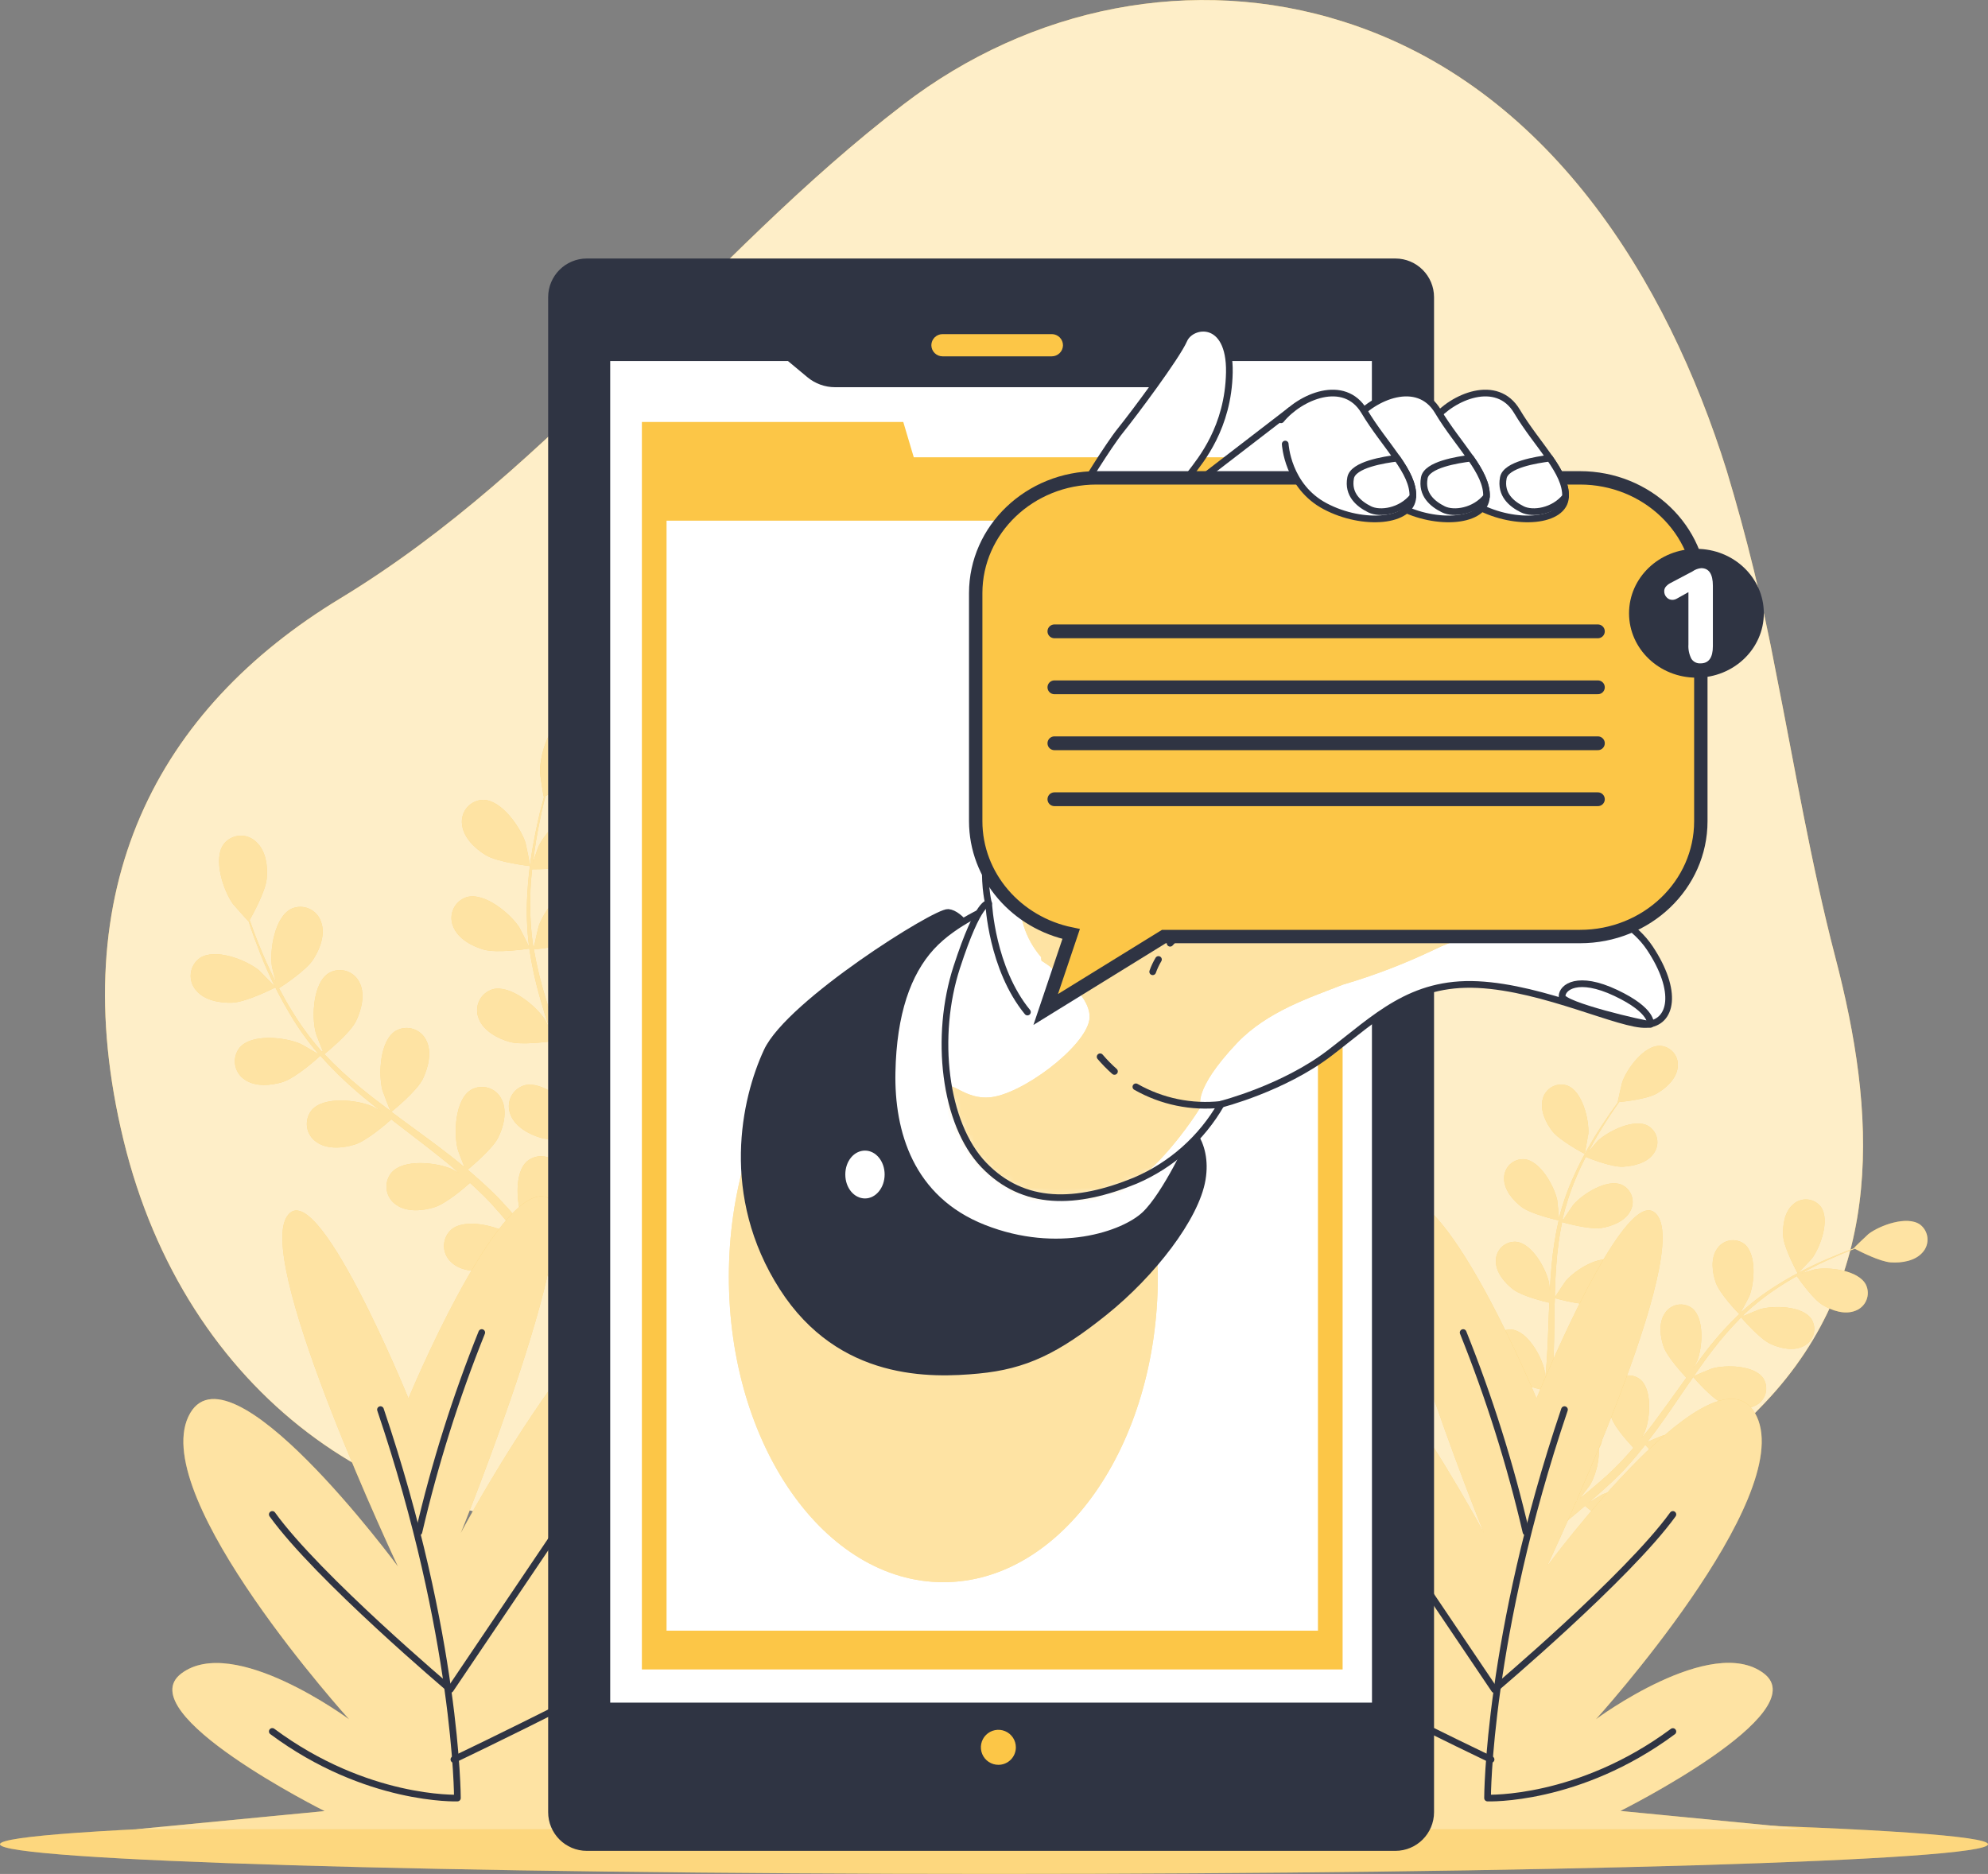
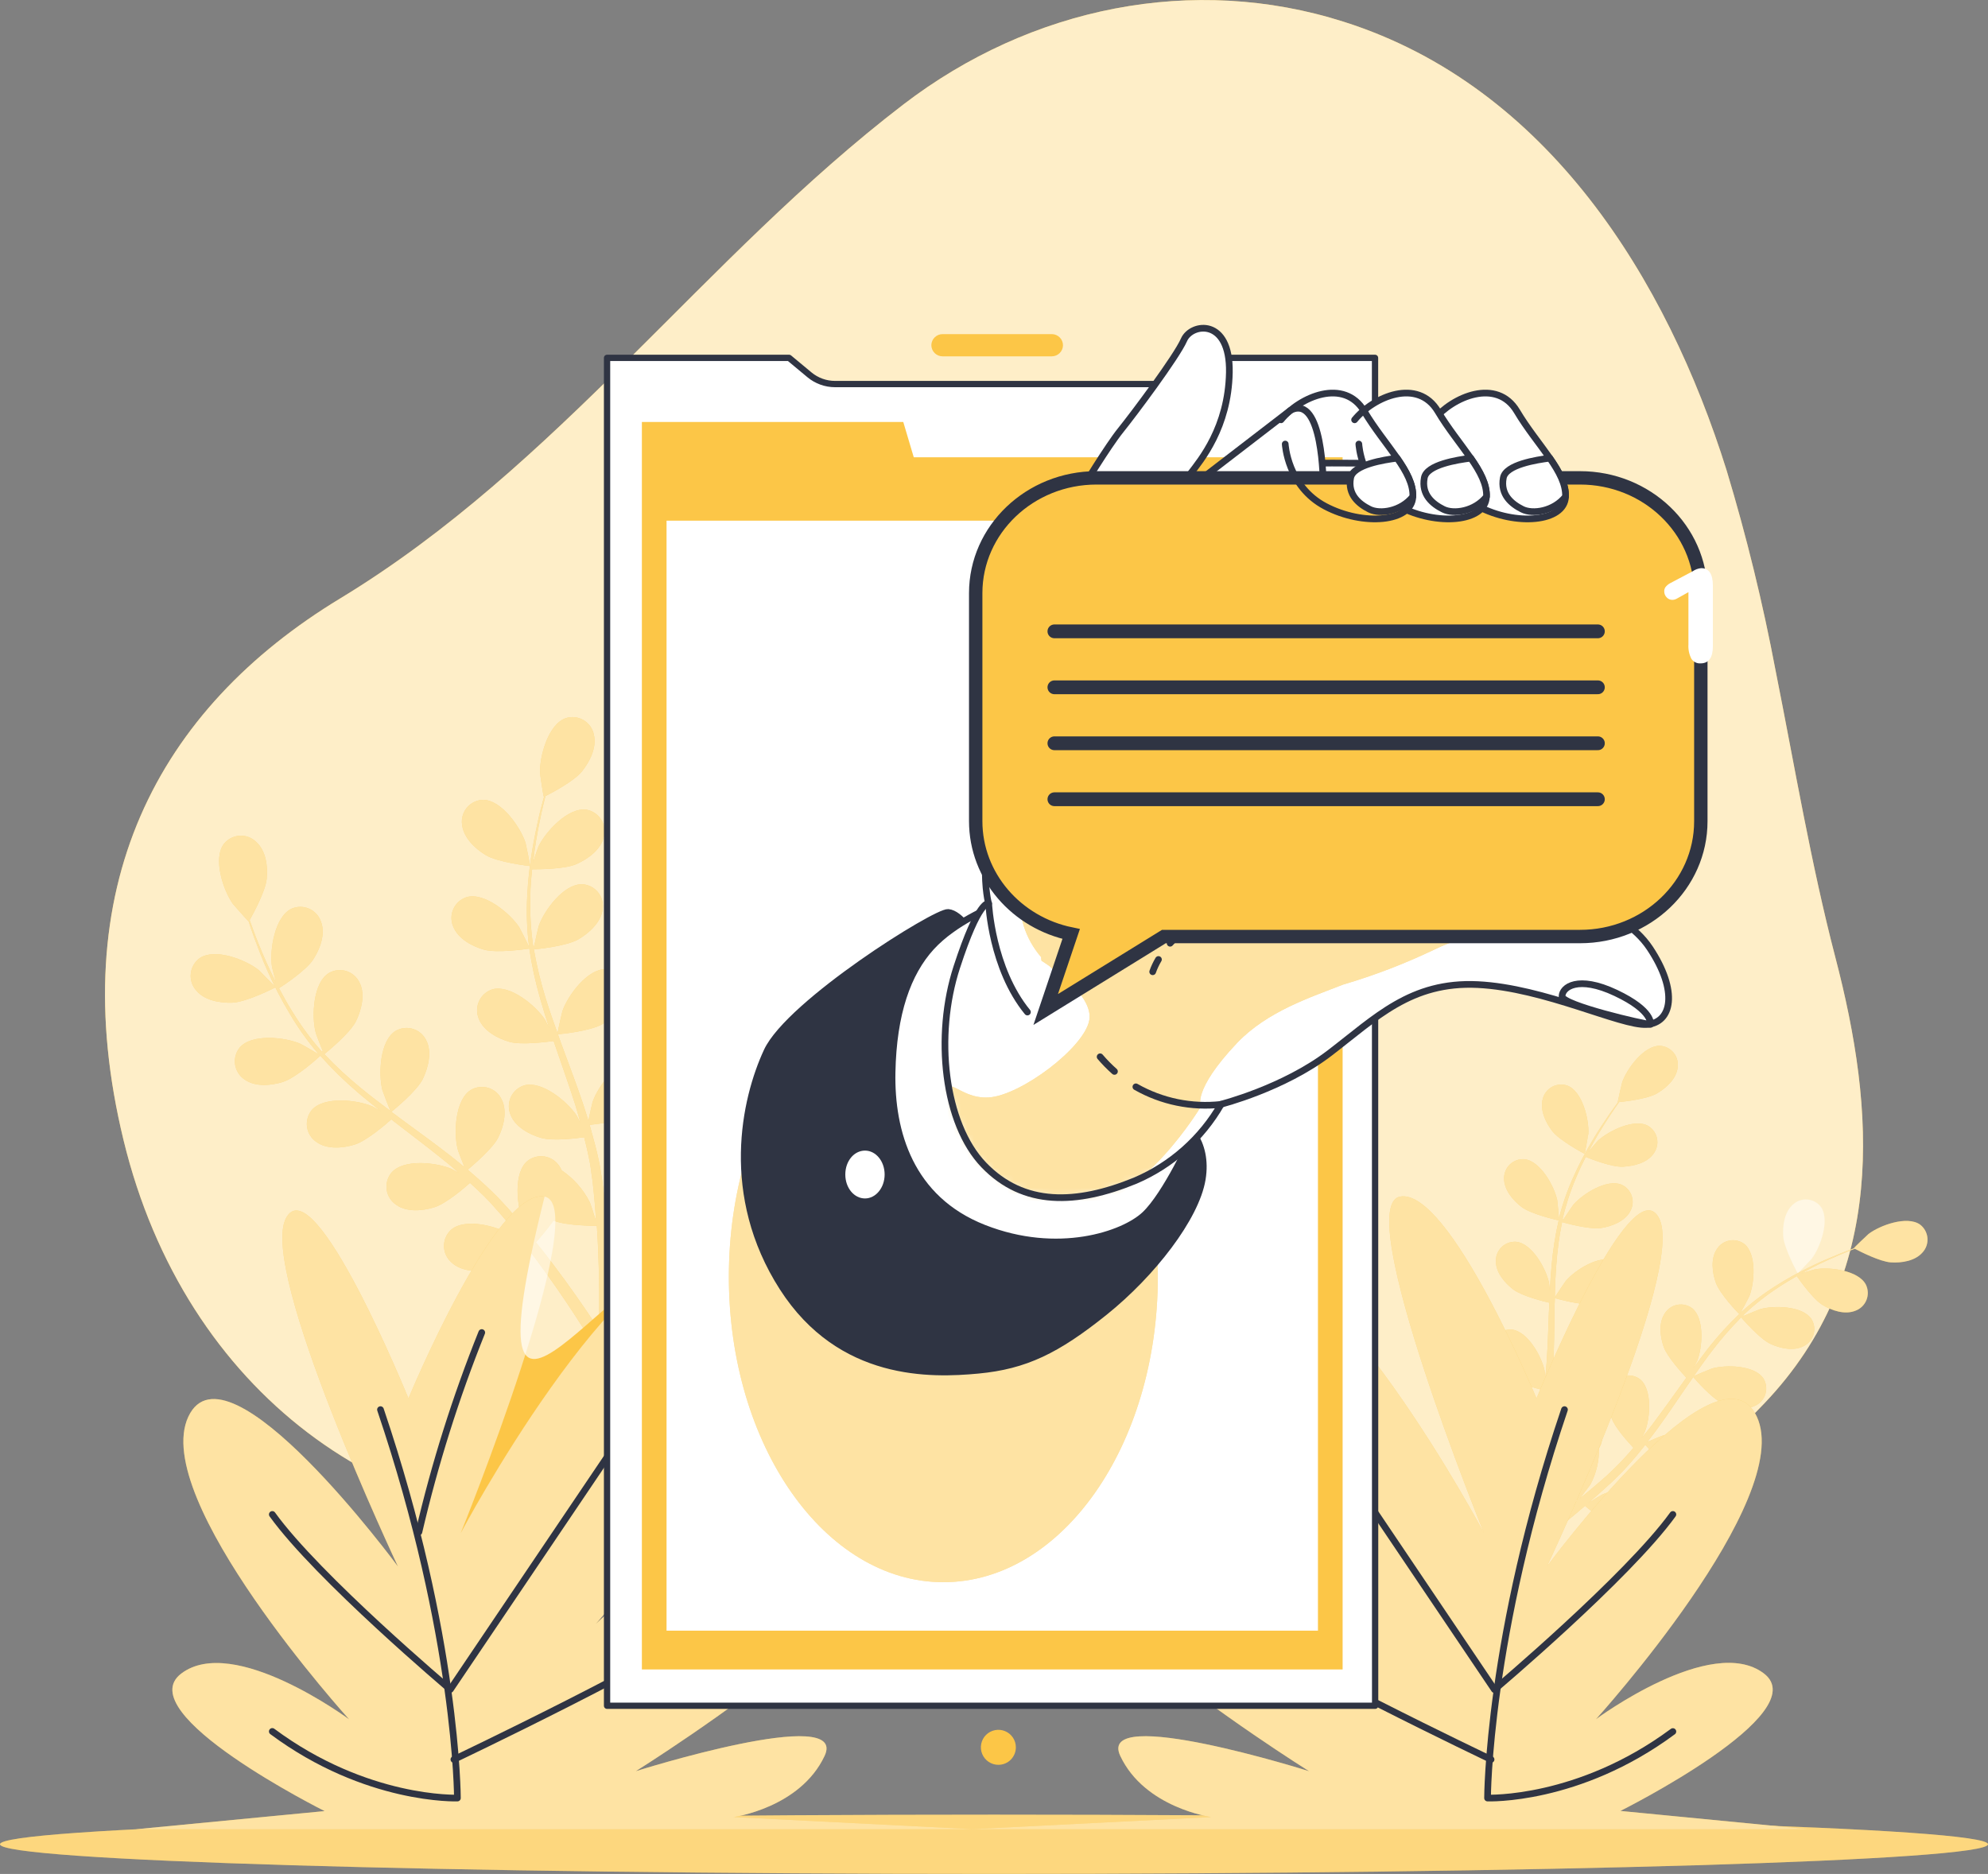
<svg xmlns="http://www.w3.org/2000/svg" width="297" height="280" viewBox="0 0 297 280" fill="none">
  <rect x="0" y="0" width="297" height="280" fill="#808080" stroke="none" />
  <g clip-path="url(#clip0_173_5301)">
    <path d="M265.27 100.223C263.364 90.117 260.92 80.119 257.947 70.274C249.029 41.788 231.279 12.958 200.793 3.265C178.294 -3.915 153.995 1.025 134.978 15.597C105.156 38.445 83.448 69.608 50.849 89.402C23.563 105.939 9.293 132.639 18.462 170.38C27.631 208.12 58.218 230.107 91.701 227.398C119.535 225.151 148.637 227.554 172.7 241.077C194.198 253.158 232.202 242.643 263.635 209.639C281.94 190.401 280.172 165.94 274.204 143.085C270.527 128.967 268.125 114.521 265.27 100.223Z" fill="#FCC647" />
    <path opacity="0.7" d="M265.27 100.223C263.364 90.117 260.92 80.119 257.947 70.274C249.029 41.788 231.279 12.958 200.793 3.265C178.294 -3.915 153.995 1.025 134.978 15.597C105.156 38.445 83.448 69.608 50.849 89.402C23.563 105.939 9.293 132.639 18.462 170.38C27.631 208.12 58.218 230.107 91.701 227.398C119.535 225.151 148.637 227.554 172.7 241.077C194.198 253.158 232.202 242.643 263.635 209.639C281.94 190.401 280.172 165.94 274.204 143.085C270.527 128.967 268.125 114.521 265.27 100.223Z" fill="white" />
    <path d="M297 275.567C297 278.018 230.505 279.999 148.496 279.999C66.488 279.999 0 278.018 0 275.567C0 273.117 66.496 271.144 148.496 271.144C230.497 271.144 297 273.125 297 275.567Z" fill="#FCC647" />
    <path opacity="0.3" d="M297 275.567C297 278.018 230.505 279.999 148.496 279.999C66.488 279.999 0 278.018 0 275.567C0 273.117 66.496 271.144 148.496 271.144C230.497 271.144 297 273.125 297 275.567Z" fill="white" />
-     <path d="M268.571 190.268C268.571 190.307 270.582 188.193 270.691 188.052C271.966 186.338 273.421 182.29 272.044 180.34C271.806 180.023 271.503 179.761 271.157 179.569C270.81 179.377 270.427 179.26 270.032 179.226C269.637 179.192 269.24 179.242 268.865 179.372C268.491 179.501 268.148 179.709 267.859 179.98C266.584 181.092 266.295 183.112 266.404 184.733C266.537 186.573 268.571 190.268 268.571 190.268Z" fill="#FCC647" />
    <path d="M286.845 182.971C284.89 181.6 280.845 183.088 279.148 184.38C279.007 184.49 276.91 186.494 276.949 186.518H276.988C276.355 186.745 275.666 187.003 274.931 187.301C273.57 187.857 272.029 188.491 270.409 189.297C268.649 190.143 266.941 191.092 265.293 192.14C263.441 193.307 261.695 194.636 260.075 196.109C260.059 196.13 260.04 196.148 260.02 196.164C260.372 195.553 261.288 193.815 261.342 193.682C262.125 191.701 262.461 187.418 260.615 185.891C260.299 185.65 259.936 185.478 259.55 185.387C259.163 185.295 258.762 185.286 258.371 185.36C257.981 185.434 257.611 185.589 257.284 185.815C256.958 186.042 256.683 186.334 256.476 186.674C255.546 188.076 255.804 190.143 256.336 191.646C256.93 193.337 259.629 196.148 259.84 196.344C258.232 197.885 256.729 199.533 255.342 201.277C254.56 202.287 253.778 203.329 252.995 204.409C253.277 203.877 253.527 203.399 253.558 203.329C254.341 201.34 254.677 197.065 252.831 195.499C252.516 195.256 252.153 195.083 251.766 194.991C251.379 194.899 250.977 194.889 250.587 194.963C250.196 195.037 249.825 195.193 249.499 195.42C249.173 195.647 248.898 195.941 248.693 196.282C247.762 197.691 248.02 199.75 248.552 201.254C249.084 202.757 251.337 205.216 251.939 205.858L251.055 207.079C249.655 209.037 248.255 210.994 246.831 212.889C246.33 213.555 245.806 214.189 245.266 214.831C245.524 214.353 245.728 213.946 245.751 213.883C246.533 211.902 246.87 207.619 245.024 206.093C244.708 205.852 244.346 205.68 243.96 205.588C243.574 205.497 243.173 205.488 242.784 205.562C242.394 205.635 242.024 205.791 241.699 206.017C241.373 206.243 241.098 206.536 240.893 206.876C239.962 208.277 240.22 210.344 240.744 211.84C241.269 213.335 243.318 215.567 244.03 216.334C243.482 216.968 242.935 217.61 242.372 218.198C241.98 218.597 241.628 218.981 241.214 219.38L240.017 220.515C239.235 221.204 238.413 221.925 237.631 222.575C237.083 223.037 236.559 223.467 236.027 223.898C236.536 223.24 237.506 221.94 237.592 221.823C238.473 220.167 238.915 218.312 238.875 216.436C238.983 216.254 239.075 216.063 239.149 215.864C239.295 215.495 239.361 215.099 239.344 214.703C239.327 214.306 239.227 213.917 239.05 213.562C238.873 213.206 238.623 212.892 238.316 212.64C238.01 212.388 237.654 212.203 237.271 212.098C234.924 211.527 231.725 214.369 230.606 216.178C230.535 216.287 229.949 217.532 229.589 218.315C229.73 217.822 229.87 217.344 230.011 216.827C230.293 215.817 230.543 214.799 230.794 213.695C230.911 213.163 231.02 212.623 231.138 212.075C231.255 211.527 231.326 210.963 231.427 210.391C231.631 209.084 231.771 207.737 231.881 206.382C232.765 206.633 235.925 207.447 237.506 207.204C239.086 206.962 241.018 206.218 241.816 204.738C242.017 204.396 242.144 204.015 242.188 203.621C242.232 203.226 242.192 202.827 242.072 202.449C241.952 202.071 241.753 201.722 241.49 201.426C241.226 201.129 240.903 200.892 240.541 200.729C238.335 199.813 234.713 202.131 233.328 203.759C233.242 203.853 232.374 205.129 231.92 205.842C231.975 205.059 232.045 204.213 232.077 203.391C232.178 201.003 232.21 198.591 232.241 196.18C232.241 195.436 232.241 194.7 232.296 193.964C232.609 194.058 236.34 195.107 238.108 194.841C239.673 194.598 241.621 193.854 242.419 192.374C242.619 192.032 242.746 191.652 242.79 191.257C242.834 190.863 242.795 190.463 242.675 190.085C242.554 189.707 242.356 189.358 242.092 189.062C241.828 188.766 241.505 188.528 241.143 188.365C238.937 187.449 235.315 189.767 233.931 191.388C233.829 191.513 232.585 193.353 232.296 193.831C232.296 192.21 232.389 190.597 232.507 189C232.654 186.851 232.941 184.714 233.367 182.603C233.508 182.65 237.396 183.761 239.211 183.487C240.776 183.245 242.724 182.501 243.529 181.021C243.73 180.678 243.856 180.297 243.9 179.902C243.943 179.508 243.903 179.108 243.782 178.73C243.661 178.351 243.462 178.003 243.197 177.707C242.933 177.411 242.609 177.174 242.246 177.012C240.048 176.096 236.418 178.414 235.034 180.034C234.948 180.144 234.001 181.546 233.563 182.219L233.438 182.164C233.925 180.052 234.598 177.987 235.448 175.994C235.902 174.89 236.403 173.857 236.903 172.862C237.607 173.144 240.815 174.428 242.497 174.326C244.179 174.225 246.095 173.739 247.05 172.353C247.286 172.035 247.453 171.67 247.539 171.283C247.626 170.895 247.63 170.494 247.552 170.105C247.474 169.716 247.315 169.348 247.085 169.025C246.856 168.701 246.561 168.429 246.221 168.227C244.132 167.068 240.275 169.01 238.718 170.443C238.632 170.521 237.866 171.421 237.318 172.087C237.553 171.641 237.787 171.179 238.022 170.764C238.89 169.198 239.79 167.788 240.596 166.559C241.057 165.862 241.488 165.244 241.894 164.672C242.731 164.586 246.088 164.21 247.504 163.396C248.919 162.581 250.421 161.211 250.633 159.543C250.696 159.151 250.676 158.751 250.574 158.367C250.473 157.983 250.292 157.625 250.044 157.316C249.795 157.007 249.484 156.753 249.132 156.572C248.779 156.39 248.392 156.285 247.996 156.263C245.61 156.2 243.06 159.676 242.356 161.689C242.293 161.861 241.652 164.688 241.699 164.688H241.73C241.323 165.236 240.893 165.823 240.439 166.481C239.61 167.694 238.679 169.072 237.772 170.638C236.768 172.316 235.867 174.052 235.073 175.837C234.167 177.83 233.442 179.901 232.906 182.023C232.906 182.023 232.906 182.078 232.906 182.101C232.859 181.405 232.671 179.455 232.64 179.306C232.194 177.216 230.113 173.449 227.735 173.207C227.34 173.178 226.943 173.233 226.571 173.367C226.198 173.502 225.858 173.713 225.573 173.988C225.287 174.263 225.063 174.594 224.914 174.962C224.764 175.329 224.694 175.723 224.707 176.119C224.707 177.811 226.053 179.384 227.328 180.348C228.76 181.428 232.554 182.282 232.859 182.352C232.365 184.524 232.017 186.726 231.818 188.945C231.693 190.237 231.607 191.544 231.545 192.86C231.482 192.257 231.427 191.725 231.412 191.646C230.966 189.563 228.885 185.789 226.507 185.547C226.111 185.519 225.714 185.575 225.342 185.71C224.969 185.846 224.63 186.058 224.344 186.333C224.059 186.609 223.834 186.941 223.685 187.308C223.536 187.676 223.466 188.071 223.479 188.467C223.479 190.151 224.825 191.725 226.1 192.688C227.375 193.651 230.606 194.457 231.466 194.653L231.396 196.164C231.31 198.576 231.232 200.98 231.075 203.344C231.02 204.174 230.942 204.989 230.864 205.811C230.809 205.27 230.762 204.824 230.747 204.754C230.301 202.671 228.22 198.897 225.842 198.662C225.446 198.632 225.049 198.686 224.676 198.82C224.303 198.954 223.963 199.165 223.677 199.44C223.391 199.715 223.167 200.048 223.018 200.415C222.869 200.783 222.8 201.178 222.814 201.575C222.814 203.258 224.16 204.84 225.435 205.795C226.71 206.75 229.628 207.486 230.645 207.729C230.535 208.559 230.434 209.397 230.293 210.203C230.183 210.751 230.121 211.284 229.98 211.824C229.839 212.364 229.722 212.905 229.597 213.437C229.323 214.447 229.041 215.489 228.744 216.475C228.548 217.156 228.345 217.806 228.142 218.456C228.204 217.634 228.29 216.005 228.282 215.872C228.157 213.742 226.671 209.702 224.371 209.099C223.984 209.011 223.583 209.005 223.194 209.082C222.805 209.159 222.437 209.317 222.113 209.546C221.789 209.775 221.516 210.07 221.314 210.411C221.111 210.752 220.983 211.132 220.937 211.527C220.678 213.186 221.774 214.956 222.885 216.099C223.995 217.242 227.578 218.738 228.016 218.902C227.68 219.983 227.336 221.032 226.999 222.034C225.842 225.448 224.746 228.244 223.948 230.185C223.948 230.256 223.894 230.311 223.87 230.381L225.294 231.164L225.443 230.773C226.225 228.792 227.25 225.949 228.345 222.481C228.697 221.384 229.049 220.21 229.393 218.996C230.587 219.146 231.789 219.222 232.992 219.223C233.43 220.977 235.425 223.843 235.683 224.211C234.807 224.924 233.946 225.605 233.125 226.239C230.277 228.447 227.821 230.154 226.084 231.352L225.881 231.493L227.445 232.346C229.135 231.133 231.404 229.449 233.993 227.351C234.893 226.631 235.832 225.848 236.794 225.002C237.138 225.299 240.001 227.727 241.683 228.22C243.248 228.659 245.29 228.792 246.635 227.782C246.961 227.556 247.236 227.263 247.441 226.923C247.647 226.584 247.778 226.205 247.827 225.811C247.876 225.417 247.841 225.017 247.724 224.637C247.608 224.258 247.413 223.907 247.151 223.608C245.532 221.854 241.269 222.442 239.328 223.334C239.211 223.381 238.038 224.117 237.302 224.556C237.693 224.219 238.085 223.898 238.476 223.546C239.258 222.857 240.04 222.144 240.87 221.384L242.043 220.226C242.442 219.85 242.825 219.396 243.209 218.981C244.101 218.002 244.961 216.961 245.798 215.888C246.4 216.585 248.583 219.02 250.038 219.678C251.493 220.335 253.504 220.797 254.99 219.999C255.347 219.825 255.663 219.577 255.917 219.273C256.172 218.968 256.359 218.613 256.467 218.231C256.575 217.848 256.601 217.448 256.543 217.055C256.485 216.662 256.345 216.285 256.132 215.95C254.802 213.969 250.5 213.907 248.45 214.494C248.325 214.494 246.885 215.121 246.103 215.457C246.604 214.807 247.105 214.165 247.59 213.5C248.99 211.566 250.343 209.585 251.704 207.572C252.119 206.962 252.541 206.367 252.964 205.756C253.175 206.006 255.702 208.943 257.329 209.671C258.776 210.344 260.803 210.791 262.289 210C262.645 209.825 262.96 209.577 263.214 209.272C263.467 208.967 263.654 208.612 263.762 208.231C263.87 207.849 263.896 207.448 263.839 207.056C263.782 206.663 263.643 206.287 263.431 205.952C262.101 203.963 257.799 203.9 255.749 204.487C255.592 204.534 253.551 205.38 253.042 205.623C253.965 204.292 254.904 202.976 255.874 201.708C257.185 199.995 258.604 198.368 260.122 196.837C260.216 196.955 262.844 200.032 264.511 200.807C265.958 201.473 267.984 201.927 269.47 201.128C269.826 200.953 270.141 200.706 270.395 200.401C270.649 200.096 270.836 199.741 270.944 199.359C271.051 198.977 271.078 198.577 271.021 198.184C270.964 197.792 270.825 197.416 270.613 197.08C269.283 195.099 264.98 195.029 262.93 195.624C262.797 195.663 261.233 196.305 260.497 196.626L260.427 196.516C261.995 195.02 263.694 193.668 265.504 192.476C266.49 191.811 267.476 191.223 268.438 190.675C268.868 191.302 270.871 194.128 272.295 194.99C273.718 195.851 275.619 196.477 277.184 195.851C277.558 195.715 277.899 195.502 278.184 195.225C278.47 194.948 278.694 194.614 278.842 194.244C278.989 193.874 279.058 193.478 279.041 193.08C279.025 192.682 278.926 192.292 278.749 191.936C277.646 189.822 273.374 189.282 271.27 189.642C271.16 189.642 270.018 189.994 269.189 190.245C269.635 190.002 270.081 189.744 270.511 189.524C272.076 188.686 273.64 188.021 274.97 187.442C275.752 187.113 276.441 186.839 277.106 186.588C277.841 186.98 280.853 188.514 282.48 188.624C284.107 188.733 286.118 188.412 287.221 187.136C287.487 186.846 287.69 186.504 287.816 186.131C287.942 185.758 287.989 185.362 287.953 184.97C287.918 184.578 287.801 184.198 287.61 183.853C287.42 183.509 287.159 183.208 286.845 182.971Z" fill="#FCC647" />
    <path d="M231.89 168.994C233.032 170.474 236.748 172.415 236.748 172.415C236.748 172.415 237.287 169.573 237.295 169.393C237.413 167.263 236.403 163.074 234.166 162.213C233.792 162.082 233.395 162.03 233 162.062C232.605 162.094 232.221 162.208 231.873 162.398C231.525 162.587 231.221 162.848 230.98 163.163C230.739 163.478 230.566 163.84 230.474 164.225C230.036 165.854 230.92 167.733 231.89 168.994Z" fill="#FCC647" />
    <g opacity="0.5">
      <path d="M268.571 190.268C268.571 190.307 270.582 188.193 270.691 188.052C271.966 186.338 273.421 182.29 272.044 180.34C271.806 180.023 271.503 179.761 271.157 179.569C270.81 179.377 270.427 179.26 270.032 179.226C269.637 179.192 269.24 179.242 268.865 179.372C268.491 179.501 268.148 179.709 267.859 179.98C266.584 181.092 266.295 183.112 266.404 184.733C266.537 186.573 268.571 190.268 268.571 190.268Z" fill="white" />
      <path d="M286.845 182.971C284.89 181.6 280.845 183.088 279.148 184.38C279.007 184.49 276.91 186.494 276.949 186.518H276.988C276.355 186.745 275.666 187.003 274.931 187.301C273.57 187.857 272.029 188.491 270.409 189.297C268.649 190.143 266.941 191.092 265.293 192.14C263.441 193.307 261.695 194.636 260.075 196.109C260.059 196.13 260.04 196.148 260.02 196.164C260.372 195.553 261.288 193.815 261.342 193.682C262.125 191.701 262.461 187.418 260.615 185.891C260.299 185.65 259.936 185.478 259.55 185.387C259.163 185.295 258.762 185.286 258.371 185.36C257.981 185.434 257.611 185.589 257.284 185.815C256.958 186.042 256.683 186.334 256.476 186.674C255.546 188.076 255.804 190.143 256.336 191.646C256.93 193.337 259.629 196.148 259.84 196.344C258.232 197.885 256.729 199.533 255.342 201.277C254.56 202.287 253.778 203.329 252.995 204.409C253.277 203.877 253.527 203.399 253.558 203.329C254.341 201.34 254.677 197.065 252.831 195.499C252.516 195.256 252.153 195.083 251.766 194.991C251.379 194.899 250.977 194.889 250.587 194.963C250.196 195.037 249.825 195.193 249.499 195.42C249.173 195.647 248.898 195.941 248.693 196.282C247.762 197.691 248.02 199.75 248.552 201.254C249.084 202.757 251.337 205.216 251.939 205.858L251.055 207.079C249.655 209.037 248.255 210.994 246.831 212.889C246.33 213.555 245.806 214.189 245.266 214.831C245.524 214.353 245.728 213.946 245.751 213.883C246.533 211.902 246.87 207.619 245.024 206.093C244.708 205.852 244.346 205.68 243.96 205.588C243.574 205.497 243.173 205.488 242.784 205.562C242.394 205.635 242.024 205.791 241.699 206.017C241.373 206.243 241.098 206.536 240.893 206.876C239.962 208.277 240.22 210.344 240.744 211.84C241.269 213.335 243.318 215.567 244.03 216.334C243.482 216.968 242.935 217.61 242.372 218.198C241.98 218.597 241.628 218.981 241.214 219.38L240.017 220.515C239.235 221.204 238.413 221.925 237.631 222.575C237.083 223.037 236.559 223.467 236.027 223.898C236.536 223.24 237.506 221.94 237.592 221.823C238.473 220.167 238.915 218.312 238.875 216.436C238.983 216.254 239.075 216.063 239.149 215.864C239.295 215.495 239.361 215.099 239.344 214.703C239.327 214.306 239.227 213.917 239.05 213.562C238.873 213.206 238.623 212.892 238.316 212.64C238.01 212.388 237.654 212.203 237.271 212.098C234.924 211.527 231.725 214.369 230.606 216.178C230.535 216.287 229.949 217.532 229.589 218.315C229.73 217.822 229.87 217.344 230.011 216.827C230.293 215.817 230.543 214.799 230.794 213.695C230.911 213.163 231.02 212.623 231.138 212.075C231.255 211.527 231.326 210.963 231.427 210.391C231.631 209.084 231.771 207.737 231.881 206.382C232.765 206.633 235.925 207.447 237.506 207.204C239.086 206.962 241.018 206.218 241.816 204.738C242.017 204.396 242.144 204.015 242.188 203.621C242.232 203.226 242.192 202.827 242.072 202.449C241.952 202.071 241.753 201.722 241.49 201.426C241.226 201.129 240.903 200.892 240.541 200.729C238.335 199.813 234.713 202.131 233.328 203.759C233.242 203.853 232.374 205.129 231.92 205.842C231.975 205.059 232.045 204.213 232.077 203.391C232.178 201.003 232.21 198.591 232.241 196.18C232.241 195.436 232.241 194.7 232.296 193.964C232.609 194.058 236.34 195.107 238.108 194.841C239.673 194.598 241.621 193.854 242.419 192.374C242.619 192.032 242.746 191.652 242.79 191.257C242.834 190.863 242.795 190.463 242.675 190.085C242.554 189.707 242.356 189.358 242.092 189.062C241.828 188.766 241.505 188.528 241.143 188.365C238.937 187.449 235.315 189.767 233.931 191.388C233.829 191.513 232.585 193.353 232.296 193.831C232.296 192.21 232.389 190.597 232.507 189C232.654 186.851 232.941 184.714 233.367 182.603C233.508 182.65 237.396 183.761 239.211 183.487C240.776 183.245 242.724 182.501 243.529 181.021C243.73 180.678 243.856 180.297 243.9 179.902C243.943 179.508 243.903 179.108 243.782 178.73C243.661 178.351 243.462 178.003 243.197 177.707C242.933 177.411 242.609 177.174 242.246 177.012C240.048 176.096 236.418 178.414 235.034 180.034C234.948 180.144 234.001 181.546 233.563 182.219L233.438 182.164C233.925 180.052 234.598 177.987 235.448 175.994C235.902 174.89 236.403 173.857 236.903 172.862C237.607 173.144 240.815 174.428 242.497 174.326C244.179 174.225 246.095 173.739 247.05 172.353C247.286 172.035 247.453 171.67 247.539 171.283C247.626 170.895 247.63 170.494 247.552 170.105C247.474 169.716 247.315 169.348 247.085 169.025C246.856 168.701 246.561 168.429 246.221 168.227C244.132 167.068 240.275 169.01 238.718 170.443C238.632 170.521 237.866 171.421 237.318 172.087C237.553 171.641 237.787 171.179 238.022 170.764C238.89 169.198 239.79 167.788 240.596 166.559C241.057 165.862 241.488 165.244 241.894 164.672C242.731 164.586 246.088 164.21 247.504 163.396C248.919 162.581 250.421 161.211 250.633 159.543C250.696 159.151 250.676 158.751 250.574 158.367C250.473 157.983 250.292 157.625 250.044 157.316C249.795 157.007 249.484 156.753 249.132 156.572C248.779 156.39 248.392 156.285 247.996 156.263C245.61 156.2 243.06 159.676 242.356 161.689C242.293 161.861 241.652 164.688 241.699 164.688H241.73C241.323 165.236 240.893 165.823 240.439 166.481C239.61 167.694 238.679 169.072 237.772 170.638C236.768 172.316 235.867 174.052 235.073 175.837C234.167 177.83 233.442 179.901 232.906 182.023C232.906 182.023 232.906 182.078 232.906 182.101C232.859 181.405 232.671 179.455 232.64 179.306C232.194 177.216 230.113 173.449 227.735 173.207C227.34 173.178 226.943 173.233 226.571 173.367C226.198 173.502 225.858 173.713 225.573 173.988C225.287 174.263 225.063 174.594 224.914 174.962C224.764 175.329 224.694 175.723 224.707 176.119C224.707 177.811 226.053 179.384 227.328 180.348C228.76 181.428 232.554 182.282 232.859 182.352C232.365 184.524 232.017 186.726 231.818 188.945C231.693 190.237 231.607 191.544 231.545 192.86C231.482 192.257 231.427 191.725 231.412 191.646C230.966 189.563 228.885 185.789 226.507 185.547C226.111 185.519 225.714 185.575 225.342 185.71C224.969 185.846 224.63 186.058 224.344 186.333C224.059 186.609 223.834 186.941 223.685 187.308C223.536 187.676 223.466 188.071 223.479 188.467C223.479 190.151 224.825 191.725 226.1 192.688C227.375 193.651 230.606 194.457 231.466 194.653L231.396 196.164C231.31 198.576 231.232 200.98 231.075 203.344C231.02 204.174 230.942 204.989 230.864 205.811C230.809 205.27 230.762 204.824 230.747 204.754C230.301 202.671 228.22 198.897 225.842 198.662C225.446 198.632 225.049 198.686 224.676 198.82C224.303 198.954 223.963 199.165 223.677 199.44C223.391 199.715 223.167 200.048 223.018 200.415C222.869 200.783 222.8 201.178 222.814 201.575C222.814 203.258 224.16 204.84 225.435 205.795C226.71 206.75 229.628 207.486 230.645 207.729C230.535 208.559 230.434 209.397 230.293 210.203C230.183 210.751 230.121 211.284 229.98 211.824C229.839 212.364 229.722 212.905 229.597 213.437C229.323 214.447 229.041 215.489 228.744 216.475C228.548 217.156 228.345 217.806 228.142 218.456C228.204 217.634 228.29 216.005 228.282 215.872C228.157 213.742 226.671 209.702 224.371 209.099C223.984 209.011 223.583 209.005 223.194 209.082C222.805 209.159 222.437 209.317 222.113 209.546C221.789 209.775 221.516 210.07 221.314 210.411C221.111 210.752 220.983 211.132 220.937 211.527C220.678 213.186 221.774 214.956 222.885 216.099C223.995 217.242 227.578 218.738 228.016 218.902C227.68 219.983 227.336 221.032 226.999 222.034C225.842 225.448 224.746 228.244 223.948 230.185C223.948 230.256 223.894 230.311 223.87 230.381L225.294 231.164L225.443 230.773C226.225 228.792 227.25 225.949 228.345 222.481C228.697 221.384 229.049 220.21 229.393 218.996C230.587 219.146 231.789 219.222 232.992 219.223C233.43 220.977 235.425 223.843 235.683 224.211C234.807 224.924 233.946 225.605 233.125 226.239C230.277 228.447 227.821 230.154 226.084 231.352L225.881 231.493L227.445 232.346C229.135 231.133 231.404 229.449 233.993 227.351C234.893 226.631 235.832 225.848 236.794 225.002C237.138 225.299 240.001 227.727 241.683 228.22C243.248 228.659 245.29 228.792 246.635 227.782C246.961 227.556 247.236 227.263 247.441 226.923C247.647 226.584 247.778 226.205 247.827 225.811C247.876 225.417 247.841 225.017 247.724 224.637C247.608 224.258 247.413 223.907 247.151 223.608C245.532 221.854 241.269 222.442 239.328 223.334C239.211 223.381 238.038 224.117 237.302 224.556C237.693 224.219 238.085 223.898 238.476 223.546C239.258 222.857 240.04 222.144 240.87 221.384L242.043 220.226C242.442 219.85 242.825 219.396 243.209 218.981C244.101 218.002 244.961 216.961 245.798 215.888C246.4 216.585 248.583 219.02 250.038 219.678C251.493 220.335 253.504 220.797 254.99 219.999C255.347 219.825 255.663 219.577 255.917 219.273C256.172 218.968 256.359 218.613 256.467 218.231C256.575 217.848 256.601 217.448 256.543 217.055C256.485 216.662 256.345 216.285 256.132 215.95C254.802 213.969 250.5 213.907 248.45 214.494C248.325 214.494 246.885 215.121 246.103 215.457C246.604 214.807 247.105 214.165 247.59 213.5C248.99 211.566 250.343 209.585 251.704 207.572C252.119 206.962 252.541 206.367 252.964 205.756C253.175 206.006 255.702 208.943 257.329 209.671C258.776 210.344 260.803 210.791 262.289 210C262.645 209.825 262.96 209.577 263.214 209.272C263.467 208.967 263.654 208.612 263.762 208.231C263.87 207.849 263.896 207.448 263.839 207.056C263.782 206.663 263.643 206.287 263.431 205.952C262.101 203.963 257.799 203.9 255.749 204.487C255.592 204.534 253.551 205.38 253.042 205.623C253.965 204.292 254.904 202.976 255.874 201.708C257.185 199.995 258.604 198.368 260.122 196.837C260.216 196.955 262.844 200.032 264.511 200.807C265.958 201.473 267.984 201.927 269.47 201.128C269.826 200.953 270.141 200.706 270.395 200.401C270.649 200.096 270.836 199.741 270.944 199.359C271.051 198.977 271.078 198.577 271.021 198.184C270.964 197.792 270.825 197.416 270.613 197.08C269.283 195.099 264.98 195.029 262.93 195.624C262.797 195.663 261.233 196.305 260.497 196.626L260.427 196.516C261.995 195.02 263.694 193.668 265.504 192.476C266.49 191.811 267.476 191.223 268.438 190.675C268.868 191.302 270.871 194.128 272.295 194.99C273.718 195.851 275.619 196.477 277.184 195.851C277.558 195.715 277.899 195.502 278.184 195.225C278.47 194.948 278.694 194.614 278.842 194.244C278.989 193.874 279.058 193.478 279.041 193.08C279.025 192.682 278.926 192.292 278.749 191.936C277.646 189.822 273.374 189.282 271.27 189.642C271.16 189.642 270.018 189.994 269.189 190.245C269.635 190.002 270.081 189.744 270.511 189.524C272.076 188.686 273.64 188.021 274.97 187.442C275.752 187.113 276.441 186.839 277.106 186.588C277.841 186.98 280.853 188.514 282.48 188.624C284.107 188.733 286.118 188.412 287.221 187.136C287.487 186.846 287.69 186.504 287.816 186.131C287.942 185.758 287.989 185.362 287.953 184.97C287.918 184.578 287.801 184.198 287.61 183.853C287.42 183.509 287.159 183.208 286.845 182.971Z" fill="white" />
      <path d="M231.889 168.994C233.031 170.474 236.747 172.415 236.747 172.415C236.747 172.415 237.287 169.573 237.294 169.393C237.412 167.263 236.403 163.074 234.165 162.213C233.791 162.082 233.394 162.03 232.999 162.062C232.604 162.094 232.22 162.208 231.872 162.398C231.524 162.587 231.22 162.848 230.979 163.163C230.738 163.478 230.565 163.84 230.473 164.225C230.035 165.854 230.919 167.733 231.889 168.994Z" fill="white" />
    </g>
    <path d="M79.192 129.406C79.239 129.406 78.574 126.125 78.511 125.922C77.729 123.573 74.913 119.501 72.159 119.509C71.702 119.522 71.253 119.632 70.841 119.83C70.429 120.029 70.064 120.312 69.769 120.661C69.473 121.011 69.255 121.419 69.128 121.858C69 122.298 68.967 122.759 69.03 123.212C69.233 125.146 70.97 126.799 72.542 127.754C74.373 128.873 79.184 129.406 79.192 129.406Z" fill="#FCC647" />
    <path d="M84.488 107.317C81.898 108.249 80.576 113.049 80.686 115.515C80.686 115.727 81.187 119.039 81.234 119.015H81.288C81.077 119.798 80.858 120.581 80.639 121.474C80.256 123.126 79.857 125.005 79.505 127.072C79.129 129.296 78.884 131.539 78.769 133.791C78.632 136.315 78.718 138.846 79.028 141.354C79.023 141.383 79.023 141.412 79.028 141.44C78.683 140.712 77.666 138.692 77.572 138.551C76.219 136.492 72.409 133.305 69.749 134.041C69.312 134.175 68.907 134.399 68.562 134.699C68.217 135 67.939 135.37 67.747 135.785C67.554 136.2 67.451 136.651 67.444 137.109C67.437 137.567 67.527 138.021 67.708 138.442C68.412 140.258 70.524 141.394 72.292 141.895C74.279 142.458 78.722 141.793 79.074 141.738C79.454 144.28 80.003 146.794 80.717 149.263C81.124 150.711 81.578 152.144 82.047 153.585C81.734 152.958 81.453 152.402 81.406 152.332C80.052 150.273 76.235 147.094 73.583 147.822C73.145 147.957 72.74 148.182 72.395 148.483C72.05 148.784 71.771 149.154 71.578 149.57C71.385 149.985 71.281 150.437 71.273 150.895C71.266 151.353 71.354 151.808 71.533 152.23C72.237 154.039 74.349 155.174 76.117 155.675C77.885 156.177 81.711 155.675 82.712 155.55C82.9 156.098 83.08 156.646 83.275 157.194C84.183 159.833 85.106 162.456 85.927 165.024C86.217 165.94 86.467 166.857 86.71 167.773C86.428 167.217 86.186 166.755 86.146 166.684C84.793 164.625 80.975 161.446 78.323 162.174C77.886 162.309 77.481 162.534 77.136 162.835C76.791 163.136 76.513 163.507 76.32 163.923C76.128 164.338 76.025 164.79 76.018 165.248C76.011 165.707 76.101 166.161 76.282 166.583C76.986 168.391 79.09 169.527 80.858 170.028C82.626 170.529 86.084 170.09 87.273 169.926C87.508 170.866 87.742 171.813 87.93 172.737C88.04 173.371 88.196 173.974 88.266 174.616C88.337 175.258 88.446 175.877 88.532 176.503C88.658 177.709 88.791 178.954 88.884 180.128C88.955 180.951 89.01 181.734 89.064 182.517C88.783 181.6 88.204 179.823 88.133 179.674C87.161 177.74 85.709 176.087 83.917 174.874C83.821 174.652 83.703 174.439 83.565 174.24C83.315 173.857 82.987 173.53 82.602 173.282C82.218 173.033 81.785 172.869 81.333 172.798C80.88 172.728 80.418 172.754 79.977 172.874C79.535 172.995 79.124 173.207 78.769 173.496C76.681 175.297 77.205 180.246 78.167 182.509C78.222 182.642 78.996 184.028 79.505 184.858C79.129 184.396 78.769 183.942 78.378 183.472C77.596 182.532 76.814 181.616 75.977 180.63L74.748 179.306C74.326 178.829 73.817 178.375 73.356 177.905C72.253 176.84 71.087 175.814 69.882 174.773C70.665 174.099 73.575 171.641 74.404 170.02C75.233 168.399 75.82 166.05 74.96 164.312C74.77 163.896 74.495 163.524 74.152 163.221C73.809 162.919 73.407 162.692 72.971 162.555C72.535 162.418 72.075 162.375 71.621 162.428C71.167 162.481 70.729 162.63 70.336 162.863C67.989 164.328 67.762 169.3 68.373 171.68C68.373 171.829 69.037 173.496 69.397 174.405C68.67 173.802 67.95 173.199 67.191 172.619C65.016 170.928 62.764 169.292 60.518 167.647C59.83 167.146 59.149 166.637 58.469 166.128C58.758 165.894 62.239 163.075 63.162 161.227C63.945 159.583 64.571 157.257 63.71 155.519C63.523 155.101 63.249 154.727 62.907 154.422C62.566 154.116 62.164 153.887 61.727 153.748C61.291 153.609 60.83 153.564 60.375 153.615C59.92 153.667 59.481 153.814 59.087 154.047C56.74 155.511 56.521 160.483 57.123 162.871C57.17 163.043 58.078 165.439 58.336 166.003C56.834 164.883 55.347 163.756 53.931 162.589C51.998 161.016 50.169 159.319 48.455 157.508C48.588 157.398 52.234 154.477 53.188 152.583C53.97 150.938 54.604 148.613 53.736 146.867C53.548 146.449 53.273 146.076 52.931 145.772C52.59 145.467 52.187 145.239 51.751 145.1C51.315 144.962 50.854 144.918 50.4 144.97C49.945 145.022 49.506 145.169 49.112 145.402C46.765 146.867 46.546 151.839 47.149 154.219C47.149 154.376 47.876 156.2 48.228 157.061L48.095 157.147C46.438 155.274 44.951 153.256 43.652 151.118C42.916 149.952 42.275 148.769 41.681 147.658C42.416 147.188 45.748 144.98 46.789 143.367C47.829 141.754 48.635 139.585 47.97 137.753C47.828 137.317 47.596 136.917 47.289 136.577C46.983 136.238 46.608 135.966 46.19 135.781C45.772 135.596 45.319 135.5 44.861 135.501C44.404 135.503 43.952 135.6 43.535 135.787C41.055 136.985 40.272 141.895 40.617 144.338C40.617 144.471 40.969 145.794 41.227 146.757C40.969 146.24 40.687 145.716 40.444 145.191C39.545 143.312 38.825 141.534 38.207 139.961C37.863 139.06 37.566 138.238 37.3 137.471C37.777 136.625 39.647 133.211 39.842 131.332C40.038 129.453 39.733 127.119 38.278 125.804C37.951 125.482 37.561 125.233 37.132 125.072C36.703 124.912 36.245 124.844 35.788 124.873C35.331 124.902 34.885 125.027 34.48 125.24C34.074 125.453 33.718 125.749 33.435 126.109C31.784 128.317 33.357 133.031 34.781 135.043C34.906 135.216 37.127 137.706 37.127 137.659V137.612C37.37 138.355 37.636 139.178 37.949 140.023C38.536 141.589 39.208 143.414 40.077 145.316C41.002 147.38 42.047 149.388 43.206 151.33C44.478 153.511 45.945 155.574 47.587 157.492L47.649 157.562C46.961 157.132 44.997 155.996 44.841 155.949C42.58 154.971 37.644 154.423 35.829 156.505C35.538 156.859 35.325 157.269 35.203 157.71C35.081 158.151 35.053 158.613 35.121 159.066C35.189 159.518 35.351 159.951 35.597 160.337C35.843 160.723 36.167 161.053 36.549 161.305C38.113 162.433 40.523 162.213 42.275 161.658C44.254 161.023 47.587 158.017 47.853 157.743C49.555 159.657 51.385 161.454 53.329 163.122C54.463 164.1 55.676 165.048 56.826 165.987C56.216 165.635 55.676 165.33 55.59 165.298C53.329 164.328 48.393 163.779 46.586 165.854C46.294 166.207 46.079 166.618 45.957 167.059C45.834 167.5 45.806 167.962 45.874 168.415C45.942 168.868 46.104 169.302 46.351 169.687C46.598 170.073 46.923 170.403 47.305 170.654C48.87 171.782 51.279 171.562 53.032 171.006C54.784 170.451 57.725 167.929 58.461 167.256L59.838 168.321C62.044 170.02 64.258 171.696 66.378 173.418C67.16 174.021 67.841 174.64 68.56 175.258C68.02 174.953 67.559 174.702 67.489 174.671C65.228 173.692 60.291 173.105 58.477 175.227C58.186 175.581 57.973 175.992 57.852 176.433C57.731 176.874 57.703 177.336 57.772 177.789C57.841 178.242 58.004 178.675 58.25 179.06C58.497 179.446 58.822 179.775 59.204 180.027C60.769 181.154 63.178 180.935 64.923 180.379C66.667 179.823 69.319 177.545 70.219 176.746C70.931 177.404 71.65 178.061 72.315 178.727C72.753 179.197 73.215 179.612 73.63 180.113L74.999 181.655C75.781 182.587 76.563 183.55 77.291 184.482C77.799 185.132 78.269 185.75 78.754 186.377C77.971 185.766 76.548 184.607 76.407 184.521C74.318 183.221 69.522 181.929 67.41 183.738C67.07 184.044 66.798 184.419 66.612 184.837C66.426 185.255 66.33 185.708 66.33 186.165C66.33 186.623 66.426 187.076 66.612 187.494C66.798 187.912 67.07 188.286 67.41 188.593C68.811 189.947 71.197 190.088 73.012 189.806C75.014 189.493 78.629 187.136 79.082 186.839C79.865 187.88 80.647 188.898 81.327 189.869C83.76 193.236 85.661 196.133 86.96 198.184C87.007 198.255 87.054 198.317 87.093 198.388L88.783 197.605L88.517 197.198C87.156 195.162 85.176 192.281 82.642 188.929C81.859 187.872 80.968 186.753 80.06 185.617C80.995 184.588 81.87 183.505 82.681 182.376C84.613 183.159 88.642 183.159 89.166 183.159C89.252 184.458 89.323 185.727 89.37 186.925C89.542 191.083 89.526 194.551 89.487 196.971C89.487 197.072 89.487 197.159 89.487 197.253L91.341 196.352C91.341 193.948 91.247 190.691 91.004 186.847C90.926 185.523 90.809 184.106 90.684 182.657C91.192 182.524 95.377 181.452 96.942 180.183C98.382 179.04 99.891 177.177 99.837 175.227C99.84 174.769 99.747 174.316 99.564 173.897C99.381 173.478 99.111 173.102 98.773 172.794C98.435 172.486 98.036 172.253 97.602 172.109C97.168 171.966 96.709 171.916 96.254 171.962C93.523 172.306 91.231 176.722 90.778 179.142C90.778 179.283 90.637 180.864 90.582 181.867C90.527 181.272 90.48 180.7 90.41 180.089C90.293 178.883 90.136 177.685 89.972 176.394C89.873 175.778 89.771 175.151 89.667 174.514C89.581 173.888 89.401 173.23 89.276 172.58C88.939 171.085 88.493 169.581 88.087 168.078C89.143 167.968 92.882 167.53 94.478 166.606C96.074 165.682 97.85 164.077 98.092 162.151C98.164 161.698 98.14 161.236 98.022 160.793C97.904 160.35 97.694 159.937 97.407 159.581C97.119 159.224 96.76 158.932 96.353 158.723C95.945 158.515 95.498 158.394 95.041 158.369C92.287 158.306 89.354 162.284 88.54 164.633C88.493 164.782 88.094 166.512 87.899 167.467C87.625 166.567 87.359 165.666 87.046 164.766C86.162 162.159 85.184 159.543 84.214 156.936C83.917 156.153 83.635 155.37 83.346 154.532C83.721 154.532 88.172 154.07 89.964 153.045C91.529 152.128 93.336 150.515 93.578 148.581C93.65 148.129 93.626 147.667 93.508 147.225C93.39 146.783 93.18 146.37 92.893 146.014C92.605 145.658 92.246 145.367 91.838 145.159C91.431 144.951 90.984 144.831 90.527 144.807C87.774 144.737 84.84 148.722 84.026 151.071C83.972 151.244 83.4 153.741 83.291 154.383C82.657 152.622 82.039 150.86 81.499 149.098C80.764 146.724 80.181 144.305 79.755 141.855C79.927 141.855 84.582 141.409 86.412 140.352C87.977 139.436 89.784 137.831 90.027 135.897C90.1 135.445 90.077 134.982 89.959 134.539C89.842 134.096 89.632 133.683 89.344 133.327C89.056 132.971 88.696 132.68 88.288 132.472C87.88 132.265 87.433 132.146 86.976 132.123C84.222 132.052 81.288 136.038 80.475 138.387C80.42 138.536 79.99 140.438 79.81 141.347H79.653C79.292 138.871 79.151 136.369 79.231 133.869C79.231 132.491 79.364 131.175 79.497 129.891C80.373 129.891 84.371 129.891 86.123 129.108C87.875 128.325 89.745 126.963 90.199 125.068C90.32 124.627 90.347 124.165 90.279 123.713C90.21 123.261 90.047 122.828 89.801 122.442C89.555 122.057 89.23 121.728 88.849 121.476C88.467 121.224 88.037 121.055 87.586 120.981C84.856 120.613 81.499 124.277 80.436 126.501C80.381 126.618 79.927 127.91 79.653 128.85C79.724 128.278 79.778 127.683 79.857 127.135C80.138 125.068 80.522 123.22 80.874 121.529C81.077 120.589 81.288 119.744 81.484 118.953C82.352 118.514 85.802 116.706 86.96 115.241C88.118 113.777 89.189 111.671 88.72 109.76C88.628 109.307 88.44 108.879 88.17 108.504C87.9 108.129 87.554 107.816 87.154 107.585C86.754 107.354 86.309 107.211 85.85 107.165C85.39 107.119 84.926 107.171 84.488 107.317Z" fill="#FCC647" />
    <path d="M34.718 149.819C36.877 149.732 41.18 147.524 41.18 147.517C41.18 147.509 38.833 145.121 38.7 144.988C36.776 143.422 32.16 141.621 29.86 143.147C29.486 143.412 29.173 143.752 28.939 144.146C28.706 144.54 28.558 144.979 28.505 145.433C28.451 145.888 28.494 146.349 28.631 146.786C28.767 147.224 28.994 147.627 29.297 147.971C30.509 149.474 32.856 149.889 34.718 149.819Z" fill="#FCC647" />
    <g opacity="0.5">
      <path d="M79.192 129.406C79.239 129.406 78.574 126.125 78.511 125.922C77.729 123.573 74.913 119.501 72.159 119.509C71.702 119.522 71.253 119.632 70.841 119.83C70.429 120.029 70.064 120.312 69.769 120.661C69.473 121.011 69.255 121.419 69.128 121.858C69 122.298 68.967 122.759 69.03 123.212C69.233 125.146 70.97 126.799 72.542 127.754C74.373 128.873 79.184 129.406 79.192 129.406Z" fill="white" />
      <path d="M84.488 107.317C81.898 108.249 80.576 113.049 80.686 115.515C80.686 115.727 81.187 119.039 81.234 119.015H81.288C81.077 119.798 80.858 120.581 80.639 121.474C80.256 123.126 79.857 125.005 79.505 127.072C79.129 129.296 78.884 131.539 78.769 133.791C78.632 136.315 78.718 138.846 79.028 141.354C79.023 141.383 79.023 141.412 79.028 141.44C78.683 140.712 77.666 138.692 77.572 138.551C76.219 136.492 72.409 133.305 69.749 134.041C69.312 134.175 68.907 134.399 68.562 134.699C68.217 135 67.939 135.37 67.747 135.785C67.554 136.2 67.451 136.651 67.444 137.109C67.437 137.567 67.527 138.021 67.708 138.442C68.412 140.258 70.524 141.394 72.292 141.895C74.279 142.458 78.722 141.793 79.074 141.738C79.454 144.28 80.003 146.794 80.717 149.263C81.124 150.711 81.578 152.144 82.047 153.585C81.734 152.958 81.453 152.402 81.406 152.332C80.052 150.273 76.235 147.094 73.583 147.822C73.145 147.957 72.74 148.182 72.395 148.483C72.05 148.784 71.771 149.154 71.578 149.57C71.385 149.985 71.281 150.437 71.273 150.895C71.266 151.353 71.354 151.808 71.533 152.23C72.237 154.039 74.349 155.174 76.117 155.675C77.885 156.177 81.711 155.675 82.712 155.55C82.9 156.098 83.08 156.646 83.275 157.194C84.183 159.833 85.106 162.456 85.927 165.024C86.217 165.94 86.467 166.857 86.71 167.773C86.428 167.217 86.186 166.755 86.146 166.684C84.793 164.625 80.975 161.446 78.323 162.174C77.886 162.309 77.481 162.534 77.136 162.835C76.791 163.136 76.513 163.507 76.32 163.923C76.128 164.338 76.025 164.79 76.018 165.248C76.011 165.707 76.101 166.161 76.282 166.583C76.986 168.391 79.09 169.527 80.858 170.028C82.626 170.529 86.084 170.09 87.273 169.926C87.508 170.866 87.742 171.813 87.93 172.737C88.04 173.371 88.196 173.974 88.266 174.616C88.337 175.258 88.446 175.877 88.532 176.503C88.658 177.709 88.791 178.954 88.884 180.128C88.955 180.951 89.01 181.734 89.064 182.517C88.783 181.6 88.204 179.823 88.133 179.674C87.161 177.74 85.709 176.087 83.917 174.874C83.821 174.652 83.703 174.439 83.565 174.24C83.315 173.857 82.987 173.53 82.602 173.282C82.218 173.033 81.785 172.869 81.333 172.798C80.88 172.728 80.418 172.754 79.977 172.874C79.535 172.995 79.124 173.207 78.769 173.496C76.681 175.297 77.205 180.246 78.167 182.509C78.222 182.642 78.996 184.028 79.505 184.858C79.129 184.396 78.769 183.942 78.378 183.472C77.596 182.532 76.814 181.616 75.977 180.63L74.748 179.306C74.326 178.829 73.817 178.375 73.356 177.905C72.253 176.84 71.087 175.814 69.882 174.773C70.665 174.099 73.575 171.641 74.404 170.02C75.233 168.399 75.82 166.05 74.96 164.312C74.77 163.896 74.495 163.524 74.152 163.221C73.809 162.919 73.407 162.692 72.971 162.555C72.535 162.418 72.075 162.375 71.621 162.428C71.167 162.481 70.729 162.63 70.336 162.863C67.989 164.328 67.762 169.3 68.373 171.68C68.373 171.829 69.037 173.496 69.397 174.405C68.67 173.802 67.95 173.199 67.191 172.619C65.016 170.928 62.764 169.292 60.518 167.647C59.83 167.146 59.149 166.637 58.469 166.128C58.758 165.894 62.239 163.075 63.162 161.227C63.945 159.583 64.571 157.257 63.71 155.519C63.523 155.101 63.249 154.727 62.907 154.422C62.566 154.116 62.164 153.887 61.727 153.748C61.291 153.609 60.83 153.564 60.375 153.615C59.92 153.667 59.481 153.814 59.087 154.047C56.74 155.511 56.521 160.483 57.123 162.871C57.17 163.043 58.078 165.439 58.336 166.003C56.834 164.883 55.347 163.756 53.931 162.589C51.998 161.016 50.169 159.319 48.455 157.508C48.588 157.398 52.234 154.477 53.188 152.583C53.97 150.938 54.604 148.613 53.736 146.867C53.548 146.449 53.273 146.076 52.931 145.772C52.59 145.467 52.187 145.239 51.751 145.1C51.315 144.962 50.854 144.918 50.4 144.97C49.945 145.022 49.506 145.169 49.112 145.402C46.765 146.867 46.546 151.839 47.149 154.219C47.149 154.376 47.876 156.2 48.228 157.061L48.095 157.147C46.438 155.274 44.951 153.256 43.652 151.118C42.916 149.952 42.275 148.769 41.681 147.658C42.416 147.188 45.748 144.98 46.789 143.367C47.829 141.754 48.635 139.585 47.97 137.753C47.828 137.317 47.596 136.917 47.289 136.577C46.983 136.238 46.608 135.966 46.19 135.781C45.772 135.596 45.319 135.5 44.861 135.501C44.404 135.503 43.952 135.6 43.535 135.787C41.055 136.985 40.272 141.895 40.617 144.338C40.617 144.471 40.969 145.794 41.227 146.757C40.969 146.24 40.687 145.716 40.444 145.191C39.545 143.312 38.825 141.534 38.207 139.961C37.863 139.06 37.566 138.238 37.3 137.471C37.777 136.625 39.647 133.211 39.842 131.332C40.038 129.453 39.733 127.119 38.278 125.804C37.951 125.482 37.561 125.233 37.132 125.072C36.703 124.912 36.245 124.844 35.788 124.873C35.331 124.902 34.885 125.027 34.48 125.24C34.074 125.453 33.718 125.749 33.435 126.109C31.784 128.317 33.357 133.031 34.781 135.043C34.906 135.216 37.127 137.706 37.127 137.659V137.612C37.37 138.355 37.636 139.178 37.949 140.023C38.536 141.589 39.208 143.414 40.077 145.316C41.002 147.38 42.047 149.388 43.206 151.33C44.478 153.511 45.945 155.574 47.587 157.492L47.649 157.562C46.961 157.132 44.997 155.996 44.841 155.949C42.58 154.971 37.644 154.423 35.829 156.505C35.538 156.859 35.325 157.269 35.203 157.71C35.081 158.151 35.053 158.613 35.121 159.066C35.189 159.518 35.351 159.951 35.597 160.337C35.843 160.723 36.167 161.053 36.549 161.305C38.113 162.433 40.523 162.213 42.275 161.658C44.254 161.023 47.587 158.017 47.853 157.743C49.555 159.657 51.385 161.454 53.329 163.122C54.463 164.1 55.676 165.048 56.826 165.987C56.216 165.635 55.676 165.33 55.59 165.298C53.329 164.328 48.393 163.779 46.586 165.854C46.294 166.207 46.079 166.618 45.957 167.059C45.834 167.5 45.806 167.962 45.874 168.415C45.942 168.868 46.104 169.302 46.351 169.687C46.598 170.073 46.923 170.403 47.305 170.654C48.87 171.782 51.279 171.562 53.032 171.006C54.784 170.451 57.725 167.929 58.461 167.256L59.838 168.321C62.044 170.02 64.258 171.696 66.378 173.418C67.16 174.021 67.841 174.64 68.56 175.258C68.02 174.953 67.559 174.702 67.489 174.671C65.228 173.692 60.291 173.105 58.477 175.227C58.186 175.581 57.973 175.992 57.852 176.433C57.731 176.874 57.703 177.336 57.772 177.789C57.841 178.242 58.004 178.675 58.25 179.06C58.497 179.446 58.822 179.775 59.204 180.027C60.769 181.154 63.178 180.935 64.923 180.379C66.667 179.823 69.319 177.545 70.219 176.746C70.931 177.404 71.65 178.061 72.315 178.727C72.753 179.197 73.215 179.612 73.63 180.113L74.999 181.655C75.781 182.587 76.563 183.55 77.291 184.482C77.799 185.132 78.269 185.75 78.754 186.377C77.971 185.766 76.548 184.607 76.407 184.521C74.318 183.221 69.522 181.929 67.41 183.738C67.07 184.044 66.798 184.419 66.612 184.837C66.426 185.255 66.33 185.708 66.33 186.165C66.33 186.623 66.426 187.076 66.612 187.494C66.798 187.912 67.07 188.286 67.41 188.593C68.811 189.947 71.197 190.088 73.012 189.806C75.014 189.493 78.629 187.136 79.082 186.839C79.865 187.88 80.647 188.898 81.327 189.869C83.76 193.236 85.661 196.133 86.96 198.184C87.007 198.255 87.054 198.317 87.093 198.388L88.783 197.605L88.517 197.198C87.156 195.162 85.176 192.281 82.642 188.929C81.859 187.872 80.968 186.753 80.06 185.617C80.995 184.588 81.87 183.505 82.681 182.376C84.613 183.159 88.642 183.159 89.166 183.159C89.252 184.458 89.323 185.727 89.37 186.925C89.542 191.083 89.526 194.551 89.487 196.971C89.487 197.072 89.487 197.159 89.487 197.253L91.341 196.352C91.341 193.948 91.247 190.691 91.004 186.847C90.926 185.523 90.809 184.106 90.684 182.657C91.192 182.524 95.377 181.452 96.942 180.183C98.382 179.04 99.891 177.177 99.837 175.227C99.84 174.769 99.747 174.316 99.564 173.897C99.381 173.478 99.111 173.102 98.773 172.794C98.435 172.486 98.036 172.253 97.602 172.109C97.168 171.966 96.709 171.916 96.254 171.962C93.523 172.306 91.231 176.722 90.778 179.142C90.778 179.283 90.637 180.864 90.582 181.867C90.527 181.272 90.48 180.7 90.41 180.089C90.293 178.883 90.136 177.685 89.972 176.394C89.873 175.778 89.771 175.151 89.667 174.514C89.581 173.888 89.401 173.23 89.276 172.58C88.939 171.085 88.493 169.581 88.087 168.078C89.143 167.968 92.882 167.53 94.478 166.606C96.074 165.682 97.85 164.077 98.092 162.151C98.164 161.698 98.14 161.236 98.022 160.793C97.904 160.35 97.694 159.937 97.407 159.581C97.119 159.224 96.76 158.932 96.353 158.723C95.945 158.515 95.498 158.394 95.041 158.369C92.287 158.306 89.354 162.284 88.54 164.633C88.493 164.782 88.094 166.512 87.899 167.467C87.625 166.567 87.359 165.666 87.046 164.766C86.162 162.159 85.184 159.543 84.214 156.936C83.917 156.153 83.635 155.37 83.346 154.532C83.721 154.532 88.172 154.07 89.964 153.045C91.529 152.128 93.336 150.515 93.578 148.581C93.65 148.129 93.626 147.667 93.508 147.225C93.39 146.783 93.18 146.37 92.893 146.014C92.605 145.658 92.246 145.367 91.838 145.159C91.431 144.951 90.984 144.831 90.527 144.807C87.774 144.737 84.84 148.722 84.026 151.071C83.972 151.244 83.4 153.741 83.291 154.383C82.657 152.622 82.039 150.86 81.499 149.098C80.764 146.724 80.181 144.305 79.755 141.855C79.927 141.855 84.582 141.409 86.412 140.352C87.977 139.436 89.784 137.831 90.027 135.897C90.1 135.445 90.077 134.982 89.959 134.539C89.842 134.096 89.632 133.683 89.344 133.327C89.056 132.971 88.696 132.68 88.288 132.472C87.88 132.265 87.433 132.146 86.976 132.123C84.222 132.052 81.288 136.038 80.475 138.387C80.42 138.536 79.99 140.438 79.81 141.347H79.653C79.292 138.871 79.151 136.369 79.231 133.869C79.231 132.491 79.364 131.175 79.497 129.891C80.373 129.891 84.371 129.891 86.123 129.108C87.875 128.325 89.745 126.963 90.199 125.068C90.32 124.627 90.347 124.165 90.279 123.713C90.21 123.261 90.047 122.828 89.801 122.442C89.555 122.057 89.23 121.728 88.849 121.476C88.467 121.224 88.037 121.055 87.586 120.981C84.856 120.613 81.499 124.277 80.436 126.501C80.381 126.618 79.927 127.91 79.653 128.85C79.724 128.278 79.778 127.683 79.857 127.135C80.138 125.068 80.522 123.22 80.874 121.529C81.077 120.589 81.288 119.744 81.484 118.953C82.352 118.514 85.802 116.706 86.96 115.241C88.118 113.777 89.189 111.671 88.72 109.76C88.628 109.307 88.44 108.879 88.17 108.504C87.9 108.129 87.554 107.816 87.154 107.585C86.754 107.354 86.309 107.211 85.85 107.165C85.39 107.119 84.926 107.171 84.488 107.317Z" fill="white" />
      <path d="M34.718 149.819C36.877 149.732 41.18 147.524 41.18 147.517C41.18 147.509 38.833 145.121 38.7 144.988C36.776 143.422 32.16 141.621 29.86 143.147C29.486 143.412 29.173 143.752 28.939 144.146C28.706 144.54 28.558 144.979 28.505 145.433C28.451 145.888 28.494 146.349 28.631 146.786C28.767 147.224 28.994 147.627 29.297 147.971C30.509 149.474 32.856 149.889 34.718 149.819Z" fill="white" />
    </g>
-     <path d="M61.02 208.951C61.02 208.951 74.076 177.427 81.359 178.797C88.642 180.168 68.843 229.05 68.843 229.05C68.843 229.05 91.826 185.656 107.496 185.656C123.165 185.656 101.754 233.615 81.899 249.604C81.899 249.604 113.246 215.802 131.528 223.107C149.811 230.413 94.979 264.653 94.979 264.653C94.979 264.653 126.842 254.599 123.189 262.367C119.536 270.134 109.6 271.504 109.6 271.504L145.649 273.329H20.27L48.503 270.612C48.503 270.612 19.253 255.993 27.083 250.058C34.914 244.123 52.164 256.909 52.164 256.909C52.164 256.909 22.382 224.023 28.132 211.691C33.882 199.359 59.455 234.069 59.455 234.069C59.455 234.069 38.56 189.767 42.737 182C46.915 174.232 61.02 208.951 61.02 208.951Z" fill="#FCC647" />
+     <path d="M61.02 208.951C61.02 208.951 74.076 177.427 81.359 178.797C68.843 229.05 91.826 185.656 107.496 185.656C123.165 185.656 101.754 233.615 81.899 249.604C81.899 249.604 113.246 215.802 131.528 223.107C149.811 230.413 94.979 264.653 94.979 264.653C94.979 264.653 126.842 254.599 123.189 262.367C119.536 270.134 109.6 271.504 109.6 271.504L145.649 273.329H20.27L48.503 270.612C48.503 270.612 19.253 255.993 27.083 250.058C34.914 244.123 52.164 256.909 52.164 256.909C52.164 256.909 22.382 224.023 28.132 211.691C33.882 199.359 59.455 234.069 59.455 234.069C59.455 234.069 38.56 189.767 42.737 182C46.915 174.232 61.02 208.951 61.02 208.951Z" fill="#FCC647" />
    <path opacity="0.5" d="M61.02 208.951C61.02 208.951 74.076 177.427 81.359 178.797C88.642 180.168 68.843 229.05 68.843 229.05C68.843 229.05 91.826 185.656 107.496 185.656C123.165 185.656 101.754 233.615 81.899 249.604C81.899 249.604 113.246 215.802 131.528 223.107C149.811 230.413 94.979 264.653 94.979 264.653C94.979 264.653 126.842 254.599 123.189 262.367C119.536 270.134 109.6 271.504 109.6 271.504L145.649 273.329H20.27L48.503 270.612C48.503 270.612 19.253 255.993 27.083 250.058C34.914 244.123 52.164 256.909 52.164 256.909C52.164 256.909 22.382 224.023 28.132 211.691C33.882 199.359 59.455 234.069 59.455 234.069C59.455 234.069 38.56 189.767 42.737 182C46.915 174.232 61.02 208.951 61.02 208.951Z" fill="white" />
    <path d="M56.842 210.626C68.334 244.608 68.334 268.662 68.334 268.662C68.334 268.662 54.761 269.171 40.68 258.71" stroke="#2F3443" stroke-linecap="round" stroke-linejoin="round" />
    <path d="M62.584 228.909C64.946 218.75 68.084 208.787 71.972 199.108" stroke="#2F3443" stroke-linecap="round" stroke-linejoin="round" />
    <path d="M96.544 209.06L67.278 252.438C67.278 252.438 47.439 235.681 40.68 226.286" stroke="#2F3443" stroke-linecap="round" stroke-linejoin="round" />
    <path d="M67.81 262.899C67.81 262.899 98.632 248.257 111.172 239.887" stroke="#2F3443" stroke-linecap="round" stroke-linejoin="round" />
    <path d="M229.55 208.951C229.55 208.951 216.486 177.427 209.171 178.797C201.857 180.168 221.688 229.05 221.688 229.05C221.688 229.05 198.704 185.656 183.058 185.656C167.412 185.656 188.808 233.615 208.663 249.604C208.663 249.604 177.316 215.802 159.034 223.107C140.751 230.413 195.575 264.653 195.575 264.653C195.575 264.653 163.712 254.599 167.365 262.367C171.018 270.134 180.946 271.504 180.946 271.504L144.905 273.329H270.292L242.083 270.588C242.083 270.588 271.341 255.97 263.502 250.034C255.663 244.099 238.429 256.886 238.429 256.886C238.429 256.886 268.204 224 262.461 211.668C256.719 199.335 231.115 234.046 231.115 234.046C231.115 234.046 252.01 189.744 247.832 181.976C243.655 174.209 229.55 208.951 229.55 208.951Z" fill="#FCC647" />
    <path opacity="0.5" d="M229.55 208.951C229.55 208.951 216.486 177.427 209.171 178.797C201.857 180.168 221.688 229.05 221.688 229.05C221.688 229.05 198.704 185.656 183.058 185.656C167.412 185.656 188.808 233.615 208.663 249.604C208.663 249.604 177.316 215.802 159.034 223.107C140.751 230.413 195.575 264.653 195.575 264.653C195.575 264.653 163.712 254.599 167.365 262.367C171.018 270.134 180.946 271.504 180.946 271.504L144.905 273.329H270.292L242.083 270.588C242.083 270.588 271.341 255.97 263.502 250.034C255.663 244.099 238.429 256.886 238.429 256.886C238.429 256.886 268.204 224 262.461 211.668C256.719 199.335 231.115 234.046 231.115 234.046C231.115 234.046 252.01 189.744 247.832 181.976C243.655 174.209 229.55 208.951 229.55 208.951Z" fill="white" />
    <path d="M233.727 210.626C222.235 244.608 222.235 268.662 222.235 268.662C222.235 268.662 235.816 269.186 249.921 258.726" stroke="#2F3443" stroke-linecap="round" stroke-linejoin="round" />
-     <path d="M227.977 228.909C225.616 218.75 222.477 208.787 218.59 199.108" stroke="#2F3443" stroke-linecap="round" stroke-linejoin="round" />
    <path d="M194.011 209.06L223.261 252.453C223.261 252.453 243.131 235.681 249.922 226.286" stroke="#2F3443" stroke-linecap="round" stroke-linejoin="round" />
    <path d="M222.759 262.899C222.759 262.899 191.937 248.257 179.396 239.887" stroke="#2F3443" stroke-linecap="round" stroke-linejoin="round" />
-     <path d="M208.459 39.126H87.672C84.756 39.126 82.392 41.492 82.392 44.411V270.768C82.392 273.687 84.756 276.053 87.672 276.053H208.459C211.376 276.053 213.74 273.687 213.74 270.768V44.411C213.74 41.492 211.376 39.126 208.459 39.126Z" fill="#2F3443" stroke="#2F3443" stroke-miterlimit="10" />
    <path d="M157.14 53.244H140.814C140.37 53.244 139.944 53.067 139.63 52.753C139.316 52.439 139.14 52.013 139.14 51.568C139.148 51.129 139.328 50.711 139.641 50.404C139.954 50.096 140.375 49.924 140.814 49.924H157.164C157.602 49.932 158.02 50.112 158.327 50.425C158.635 50.739 158.807 51.16 158.807 51.599C158.798 52.037 158.62 52.454 158.308 52.761C157.997 53.069 157.578 53.242 157.14 53.244Z" fill="#FCC647" />
    <path d="M205.44 254.873H90.692V53.471H117.885L120.944 56.015C122.016 56.901 123.363 57.386 124.754 57.386H172.74C174.18 57.383 175.57 56.857 176.651 55.906L179.421 53.471H205.424L205.44 254.873Z" fill="white" stroke="#2F3443" stroke-width="0.94" stroke-linecap="round" stroke-linejoin="round" />
    <path d="M136.512 68.324L134.947 63.055H95.894V68.324V244.186V249.447H200.582V68.324H136.512Z" fill="#FCC647" />
    <path d="M196.897 77.798H99.579V243.652H196.897V77.798Z" fill="white" />
    <path d="M151.766 261.082C151.766 260.564 151.612 260.059 151.325 259.628C151.037 259.198 150.629 258.863 150.151 258.665C149.673 258.467 149.147 258.416 148.64 258.518C148.133 258.619 147.668 258.869 147.303 259.236C146.937 259.602 146.689 260.069 146.589 260.577C146.489 261.084 146.542 261.611 146.741 262.088C146.94 262.566 147.276 262.974 147.707 263.26C148.138 263.547 148.644 263.699 149.161 263.697C149.504 263.697 149.843 263.63 150.159 263.498C150.476 263.366 150.764 263.174 151.006 262.931C151.248 262.688 151.439 262.399 151.57 262.082C151.7 261.765 151.767 261.425 151.766 261.082Z" fill="#FCC647" />
    <path d="M140.932 236.41C158.629 236.41 172.975 215.979 172.975 190.777C172.975 165.574 158.629 145.144 140.932 145.144C123.235 145.144 108.889 165.574 108.889 190.777C108.889 215.979 123.235 236.41 140.932 236.41Z" fill="#FCC647" />
    <path opacity="0.5" d="M140.932 236.41C158.629 236.41 172.975 215.979 172.975 190.777C172.975 165.574 158.629 145.144 140.932 145.144C123.235 145.144 108.889 165.574 108.889 190.777C108.889 215.979 123.235 236.41 140.932 236.41Z" fill="white" />
    <path d="M145.507 139.843C145.507 139.843 143.497 136.5 141.658 136.335C139.82 136.171 117.931 149.881 114.591 157.069C111.25 164.257 108.074 178.594 116.938 192.406C125.582 205.85 139.132 205.404 146.149 204.738C153.166 204.073 157.883 201.778 165.01 196.063C172.137 190.347 178.653 181.929 179.608 176.214C180.562 170.498 177.065 167.319 174.844 166.52C172.622 165.721 159.776 165.886 150.412 156.341C141.048 146.796 145.507 139.843 145.507 139.843Z" fill="#2F3443" stroke="#2F3443" stroke-linecap="round" stroke-linejoin="round" />
    <path d="M148.316 135.497C148.316 135.497 142.637 137.666 139.124 141.518C135.612 145.371 133.445 151.384 133.273 160.248C133.101 169.111 135.948 179.149 146.979 183.495C158.009 187.84 167.866 184.497 171.042 181.49C174.218 178.484 178.083 169.949 178.083 169.949C178.083 169.949 160.536 174.647 152.181 164.766C143.826 154.884 148.316 135.497 148.316 135.497Z" fill="white" stroke="#2F3443" stroke-linecap="round" stroke-linejoin="round" />
    <path d="M246.479 141.667C242.192 135.239 231.96 133.336 223.871 130.705C215.782 128.074 211.018 122.875 213.161 109.979C215.305 97.083 226.46 76.154 226.249 72.341C226.038 68.527 187.689 68.77 184.122 69.992C180.555 71.213 179.835 70.947 176.502 75.23C174.656 77.565 172.988 80.036 171.511 82.621L175.642 73.93H175.939C176.391 72.788 177.031 71.729 177.832 70.798C179.397 68.747 183.504 63.861 183.661 55.663C183.817 47.465 177.989 48.248 176.886 50.777C175.783 53.306 169.321 61.934 167.412 64.299C165.503 66.664 161.584 73.131 161.584 73.131L157.242 88.314C157.242 88.314 156.296 92.84 150.82 109.987C145.343 127.135 147.69 135.004 147.69 135.004C147.69 135.004 146.267 134.284 142.934 144.525C139.601 154.767 141.025 167.874 146.978 174.068C152.932 180.261 160.786 180.018 169.587 176.417C175 174.108 179.513 170.094 182.44 164.985C182.44 164.985 191.718 162.636 198.626 157.358C205.534 152.081 210.759 146.639 220.757 147.117C230.755 147.594 242.177 153.31 245.986 153.075C249.796 152.841 250.758 148.103 246.479 141.667Z" fill="white" />
    <mask id="mask0_173_5301" style="mask-type:luminance" maskUnits="userSpaceOnUse" x="141" y="49" width="109" height="130">
      <path d="M246.479 141.667C242.192 135.239 231.96 133.336 223.871 130.705C215.782 128.074 211.018 122.875 213.161 109.979C215.305 97.083 226.46 76.154 226.249 72.341C226.038 68.527 187.689 68.77 184.122 69.992C180.555 71.213 179.835 70.947 176.502 75.23C174.656 77.565 172.988 80.036 171.511 82.621L175.642 73.93H175.939C176.391 72.788 177.031 71.729 177.832 70.798C179.397 68.747 183.504 63.861 183.661 55.663C183.817 47.465 177.989 48.248 176.886 50.777C175.783 53.306 169.321 61.934 167.412 64.299C165.503 66.664 161.584 73.131 161.584 73.131L157.242 88.314C157.242 88.314 156.296 92.84 150.82 109.987C145.343 127.135 147.69 135.004 147.69 135.004C147.69 135.004 146.267 134.284 142.934 144.525C139.601 154.767 141.025 167.874 146.978 174.068C152.932 180.261 160.786 180.018 169.587 176.417C175 174.108 179.513 170.094 182.44 164.985C182.44 164.985 191.718 162.636 198.626 157.358C205.534 152.081 210.759 146.639 220.757 147.117C230.755 147.594 242.177 153.31 245.986 153.075C249.796 152.841 250.758 148.103 246.479 141.667Z" fill="white" />
    </mask>
    <g mask="url(#mask0_173_5301)">
      <path d="M185.092 119.336C158.603 123.29 150.28 129.625 152.932 138.324C153.474 140.053 154.366 141.653 155.552 143.022C155.552 143.194 155.552 143.366 155.599 143.554C155.599 143.554 156.069 143.844 156.773 144.337C157.698 145.233 158.7 146.046 159.769 146.765C161.506 148.425 163.055 150.492 162.742 152.402C162.061 156.49 152.572 163.638 147.776 163.975C142.981 164.312 141.314 159.551 140.634 164.656C139.953 169.761 150.499 182.36 160.7 180.997C170.901 179.635 179.405 165.337 179.405 165.337C179.405 165.337 178.043 162.988 184.842 155.808C189.34 151.11 195.755 149.035 200.675 147.109C205.32 145.742 209.848 144.006 214.217 141.918C226.327 135.983 240.698 139.937 240.698 139.937C240.698 139.937 211.573 115.382 185.092 119.336Z" fill="#FCC647" />
      <path opacity="0.5" d="M185.092 119.336C158.603 123.29 150.28 129.625 152.932 138.324C153.474 140.053 154.366 141.653 155.552 143.022C155.552 143.194 155.552 143.366 155.599 143.554C155.599 143.554 156.069 143.844 156.773 144.337C157.698 145.233 158.7 146.046 159.769 146.765C161.506 148.425 163.055 150.492 162.742 152.402C162.061 156.49 152.572 163.638 147.776 163.975C142.981 164.312 141.314 159.551 140.634 164.656C139.953 169.761 150.499 182.36 160.7 180.997C170.901 179.635 179.405 165.337 179.405 165.337C179.405 165.337 178.043 162.988 184.842 155.808C189.34 151.11 195.755 149.035 200.675 147.109C205.32 145.742 209.848 144.006 214.217 141.918C226.327 135.983 240.698 139.937 240.698 139.937C240.698 139.937 211.573 115.382 185.092 119.336Z" fill="white" />
    </g>
    <path d="M246.479 141.667C242.192 135.239 231.96 133.336 223.871 130.705C215.782 128.074 211.018 122.875 213.161 109.979C215.305 97.083 226.46 76.154 226.249 72.341C226.038 68.527 187.689 68.77 184.122 69.992C180.555 71.213 179.835 70.947 176.502 75.23C174.656 77.565 172.988 80.036 171.511 82.621L175.642 73.93H175.939C176.391 72.788 177.031 71.729 177.832 70.798C179.397 68.747 183.504 63.861 183.661 55.663C183.817 47.465 177.989 48.248 176.886 50.777C175.783 53.306 169.321 61.934 167.412 64.299C165.503 66.664 161.584 73.131 161.584 73.131L157.242 88.314C157.242 88.314 156.296 92.84 150.82 109.987C145.343 127.135 147.69 135.004 147.69 135.004C147.69 135.004 146.267 134.284 142.934 144.525C139.601 154.767 141.025 167.874 146.978 174.068C152.932 180.261 160.786 180.018 169.587 176.417C175 174.108 179.513 170.094 182.44 164.985C182.44 164.985 191.718 162.636 198.626 157.358C205.534 152.081 210.759 146.639 220.757 147.117C230.755 147.594 242.177 153.31 245.986 153.075C249.796 152.841 250.758 148.103 246.479 141.667Z" stroke="#2F3443" stroke-linecap="round" stroke-linejoin="round" />
    <path d="M246.573 153.06C246.573 153.06 247.074 151.048 241.395 148.362C235.715 145.676 233.368 147.524 233.368 148.863C233.368 150.202 245.736 153.06 246.573 153.06Z" fill="white" stroke="#2F3443" stroke-linecap="round" stroke-linejoin="round" />
    <path d="M192.798 61.308L178.458 72.34H197.679C197.679 72.34 197.679 58.787 192.798 61.308Z" fill="white" stroke="#2F3443" stroke-linecap="round" stroke-linejoin="round" />
    <path d="M174.812 140.939C176.858 138.644 179.396 136.843 182.237 135.67" stroke="#2F3443" stroke-linecap="round" stroke-linejoin="round" />
    <path d="M172.208 145.198C172.434 144.561 172.722 143.947 173.069 143.366" stroke="#2F3443" stroke-linecap="round" stroke-linejoin="round" />
    <path d="M166.497 160.091C165.732 159.414 165.016 158.684 164.354 157.906" stroke="#2F3443" stroke-linecap="round" stroke-linejoin="round" />
    <path d="M182.456 165.017C178.032 165.515 173.565 164.597 169.696 162.394" stroke="#2F3443" stroke-linecap="round" stroke-linejoin="round" />
    <path d="M236.043 71.401H163.821C153.855 71.401 145.766 79.122 145.766 88.627V122.68C145.766 130.972 151.883 137.886 160.027 139.553L156.225 150.836L173.881 139.937H236.043C246.017 139.937 254.098 132.217 254.098 122.711V88.659C254.098 79.122 246.017 71.401 236.043 71.401Z" fill="#FCC647" stroke="#2F3443" stroke-width="2" stroke-miterlimit="10" />
    <path d="M157.523 94.335H238.718" stroke="#2F3443" stroke-width="2.06" stroke-miterlimit="10" stroke-linecap="round" />
    <path d="M157.523 102.697H238.718" stroke="#2F3443" stroke-width="2.06" stroke-miterlimit="10" stroke-linecap="round" />
    <path d="M157.523 111.06H238.718" stroke="#2F3443" stroke-width="2.06" stroke-miterlimit="10" stroke-linecap="round" />
    <path d="M157.523 119.422H238.718" stroke="#2F3443" stroke-width="2.06" stroke-miterlimit="10" stroke-linecap="round" />
-     <path d="M253.441 101.257C259.002 101.257 263.509 96.948 263.509 91.634C263.509 86.319 259.002 82.011 253.441 82.011C247.881 82.011 243.373 86.319 243.373 91.634C243.373 96.948 247.881 101.257 253.441 101.257Z" fill="#2F3443" />
    <path d="M252.683 98.431C252.349 97.77 252.198 97.032 252.245 96.293V88.479L250.477 89.465C250.287 89.57 250.075 89.626 249.859 89.63C249.693 89.634 249.529 89.602 249.378 89.536C249.226 89.469 249.091 89.37 248.982 89.246C248.753 89.009 248.627 88.691 248.63 88.361C248.623 88.135 248.689 87.913 248.818 87.727C248.995 87.503 249.212 87.314 249.46 87.171L252.855 85.378C253.237 85.103 253.685 84.935 254.153 84.893C255.311 84.893 255.898 85.769 255.898 87.523V96.551C255.898 98.258 255.288 99.12 254.06 99.12C253.789 99.14 253.519 99.086 253.276 98.965C253.034 98.844 252.829 98.659 252.683 98.431Z" fill="white" />
    <path d="M214.819 66.35C214.819 66.35 215.132 72.662 220.804 75.653C226.475 78.644 233.72 78.001 233.884 74.235C234.048 70.469 229.628 66.507 226.632 61.465C223.636 56.422 217.025 59.257 214.186 62.725" fill="white" />
    <path d="M214.819 66.35C214.819 66.35 215.132 72.662 220.804 75.653C226.475 78.644 233.72 78.001 233.884 74.235C234.048 70.469 229.628 66.507 226.632 61.465C223.636 56.422 217.025 59.257 214.186 62.725" stroke="#2F3443" stroke-linecap="round" stroke-linejoin="round" />
    <path d="M224.59 71.401C224.113 73.922 225.85 75.316 227.422 76.099C228.995 76.882 232.116 76.412 233.884 74.204C233.954 72.364 232.945 70.485 231.537 68.457C229.566 68.708 224.958 69.42 224.59 71.401Z" fill="white" stroke="#2F3443" stroke-linecap="round" stroke-linejoin="round" />
    <path d="M203.007 66.35C203.007 66.35 203.32 72.662 208.991 75.653C214.663 78.644 221.907 78.001 222.064 74.235C222.22 70.469 217.816 66.507 214.819 61.465C211.823 56.422 205.213 59.257 202.373 62.725" fill="white" />
    <path d="M203.007 66.35C203.007 66.35 203.32 72.662 208.991 75.653C214.663 78.644 221.907 78.001 222.064 74.235C222.22 70.469 217.816 66.507 214.819 61.465C211.823 56.422 205.213 59.257 202.373 62.725" stroke="#2F3443" stroke-linecap="round" stroke-linejoin="round" />
    <path d="M212.785 71.401C212.316 73.922 214.045 75.316 215.625 76.099C217.205 76.882 220.319 76.412 222.079 74.204C222.157 72.364 221.148 70.485 219.732 68.457C217.745 68.708 213.137 69.42 212.785 71.401Z" fill="white" stroke="#2F3443" stroke-linecap="round" stroke-linejoin="round" />
-     <path d="M192.008 66.35C192.008 66.35 192.321 72.662 197.992 75.653C203.664 78.644 210.916 78.001 211.072 74.235C211.229 70.469 206.817 66.507 203.82 61.465C200.824 56.422 194.214 59.257 191.382 62.725" fill="white" />
    <path d="M192.008 66.35C192.008 66.35 192.321 72.662 197.992 75.653C203.664 78.644 210.916 78.001 211.072 74.235C211.229 70.469 206.817 66.507 203.82 61.465C200.824 56.422 194.214 59.257 191.382 62.725" stroke="#2F3443" stroke-linecap="round" stroke-linejoin="round" />
    <path d="M201.779 71.401C201.301 73.922 203.038 75.316 204.611 76.099C206.183 76.882 209.304 76.412 211.072 74.204C211.151 72.364 210.141 70.485 208.725 68.457C206.754 68.708 202.146 69.42 201.779 71.401Z" fill="white" stroke="#2F3443" stroke-linecap="round" stroke-linejoin="round" />
    <path d="M147.706 135.004C147.706 135.004 148.152 144.697 153.495 151.22" stroke="#2F3443" stroke-linecap="round" stroke-linejoin="round" />
    <path d="M132.161 175.492C132.161 177.465 130.847 179.071 129.228 179.071C127.608 179.071 126.286 177.505 126.286 175.492C126.286 173.48 127.6 171.922 129.228 171.922C130.855 171.922 132.161 173.519 132.161 175.492Z" fill="white" />
    <path d="M124.862 179.941C124.862 181.914 123.548 183.519 121.929 183.519C120.309 183.519 118.987 181.953 118.987 179.941C118.987 177.928 120.302 176.37 121.929 176.37C123.556 176.37 124.862 177.967 124.862 179.941Z" stroke="#2F3443" stroke-linecap="round" stroke-linejoin="round" />
  </g>
  <defs>
    <clipPath id="clip0_173_5301">
      <rect width="297" height="280" fill="white" />
    </clipPath>
  </defs>
</svg>